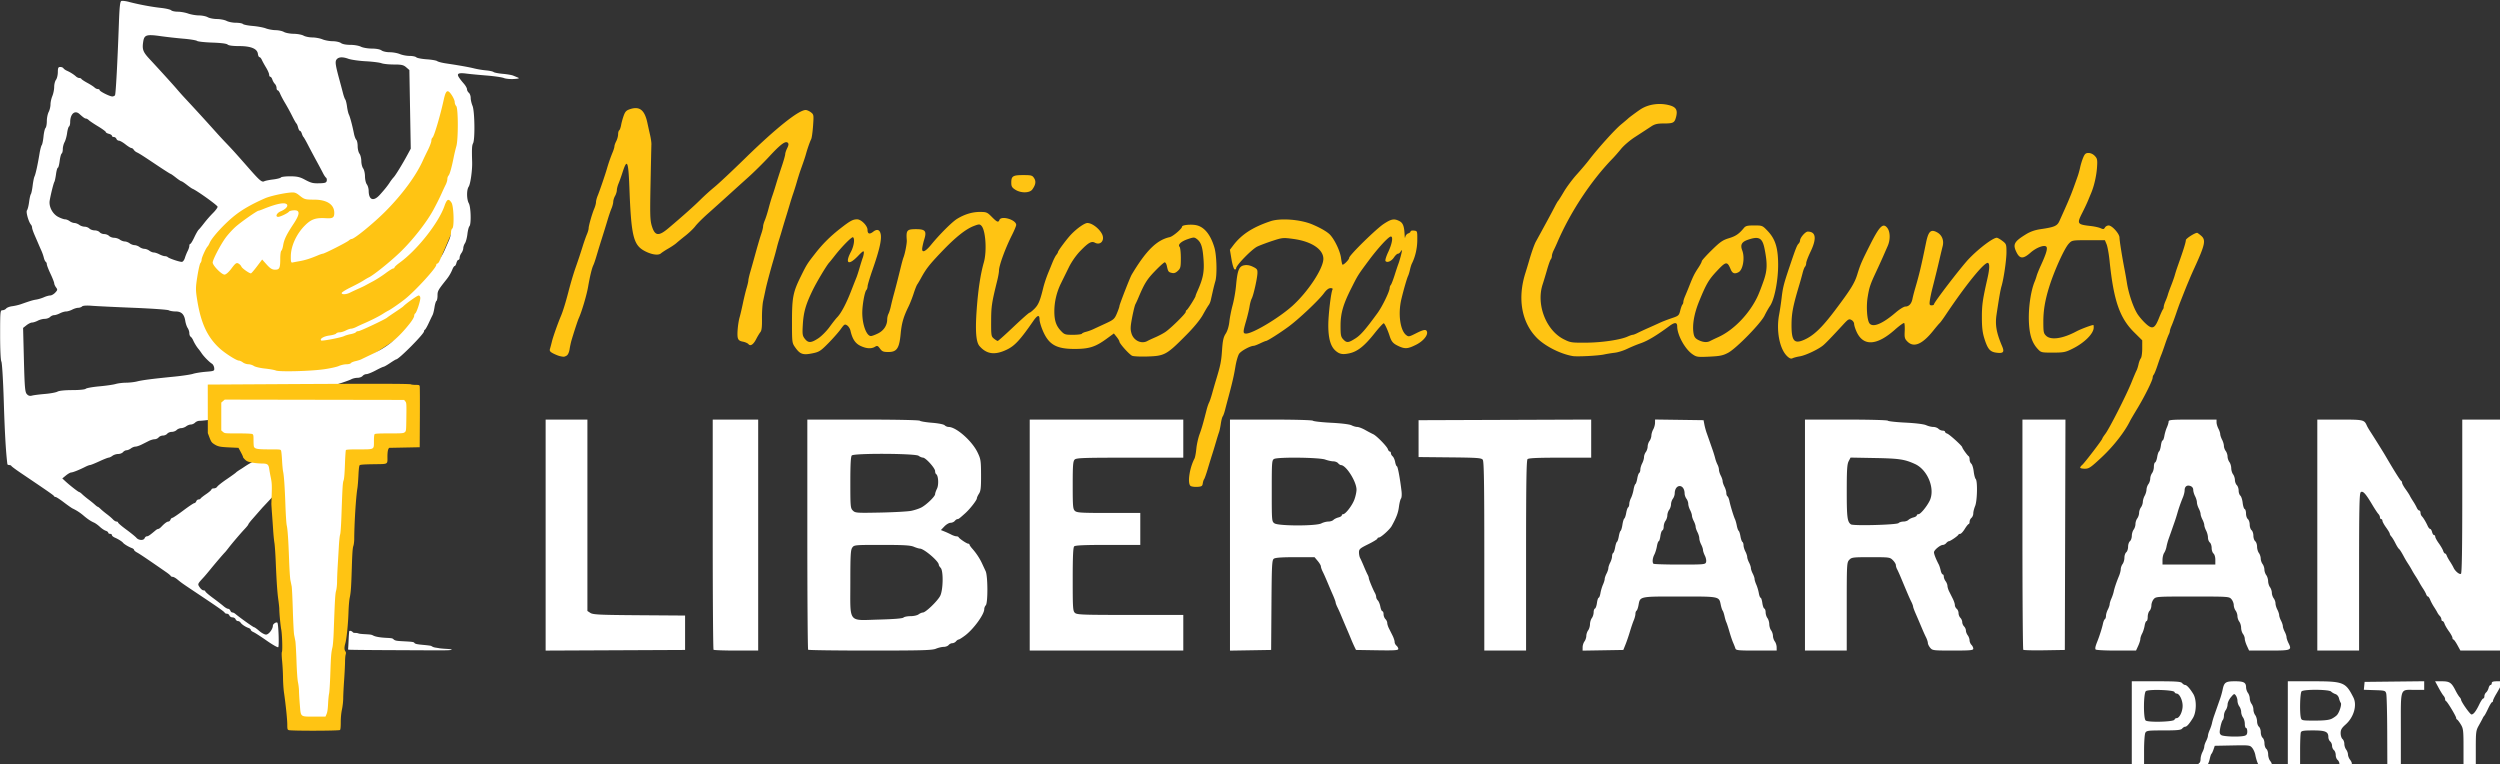
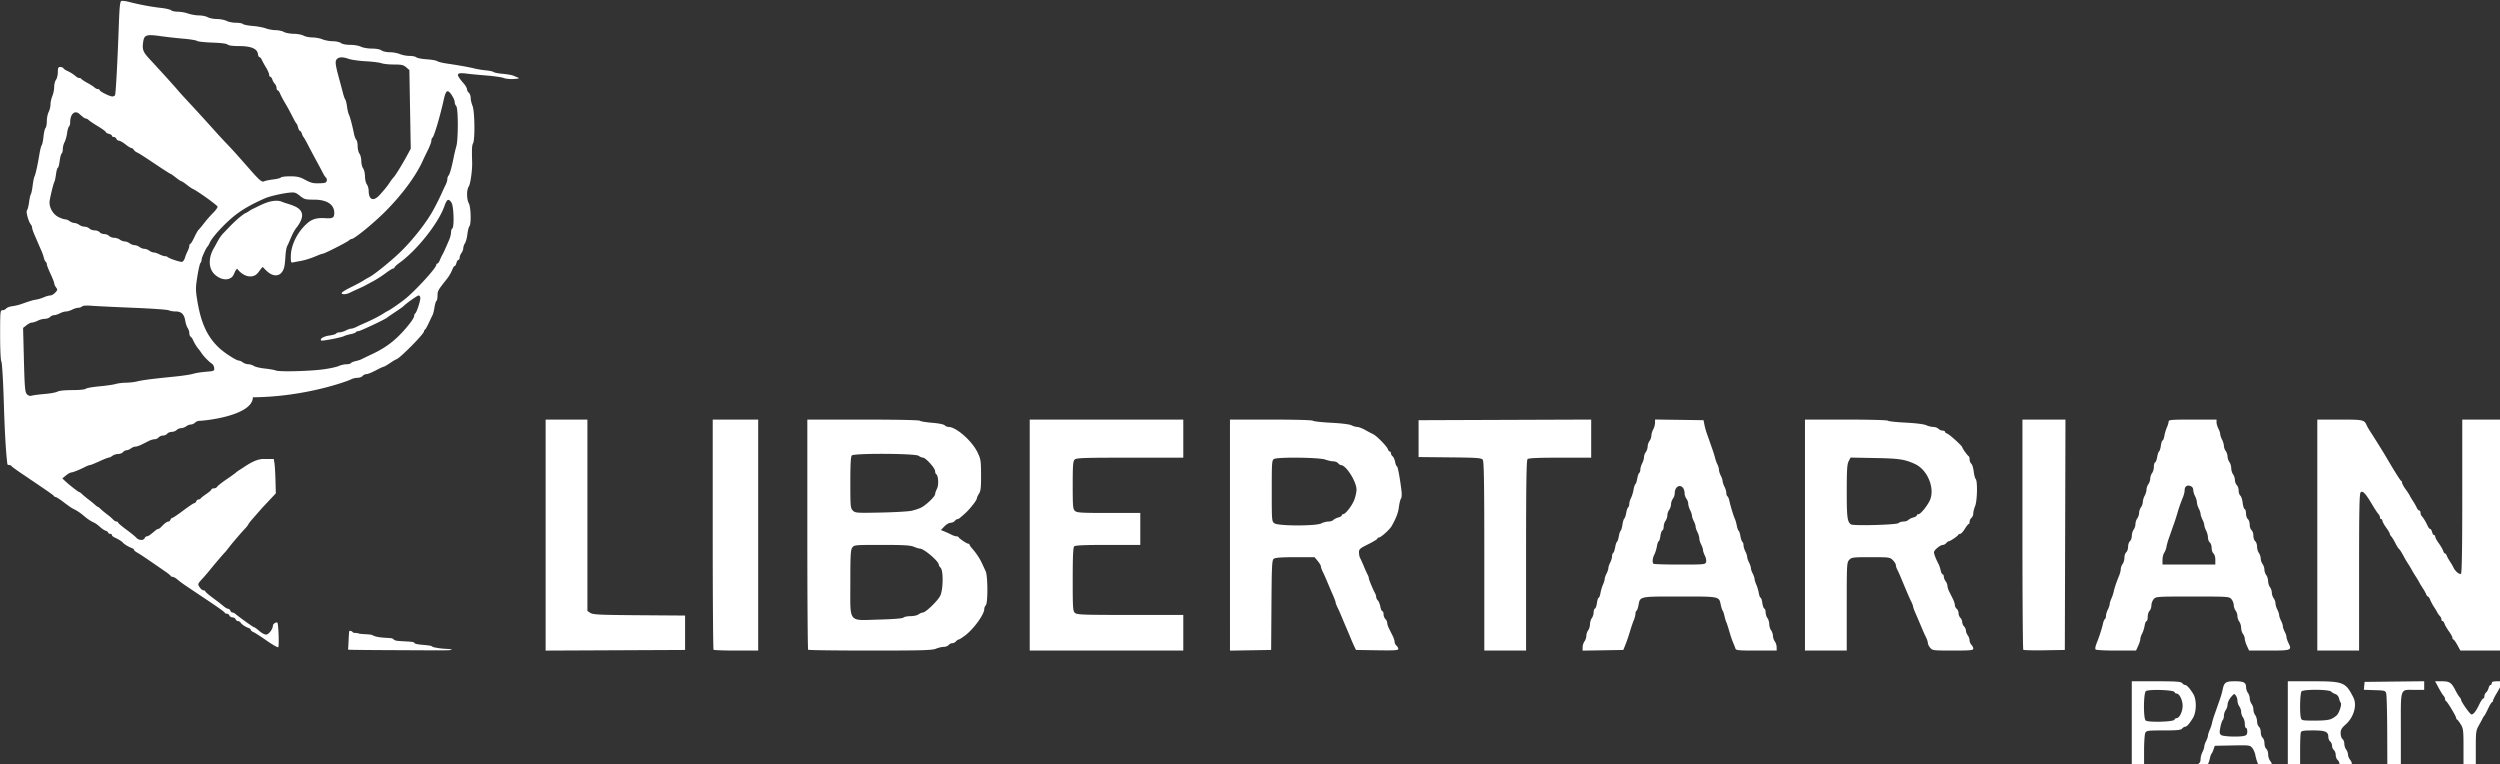
<svg xmlns="http://www.w3.org/2000/svg" width="688.236" height="210.324" viewBox="0 0 182.096 55.648">
  <rect x="0" y="0" width="182.096" height="55.648" fill="#333333" stroke="none" />
-   <path d="m30.87 53.431-2.1-.223-1.608-.67-2.635.491-2.547 1.43-2.055 2.993-.715 2.949 1.475 4.244 2.367 1.608 2.56.363 5.437-.273 4.155-2.726s1.787-2.501 1.832-2.68c.044-.179.893-2.993.893-2.993l1.206-2.815-.044-2.725.76-3.485-.653-3.191-1.09-1.008-1.866 4.858c.342 2.606-2.534 4.131-4.12 5.596z" style="fill:#ffc413;fill-opacity:1;stroke:none;stroke-width:.265px;stroke-linecap:butt;stroke-linejoin:miter;stroke-opacity:1" transform="translate(-5.763 -39.286)" />
  <path d="M55.898 148.518c-.373-.044-.668-.047-.794.002-.355.135-.511 1.574-.678 6.2-.394 10.924-.851 19.35-1.067 19.698-.116.189-.452.342-.746.342-.706 0-3.478-1.393-3.478-1.748 0-.153-.217-.278-.483-.278-.265 0-.682-.198-.927-.441-.246-.243-1.131-.812-1.967-1.266-.836-.454-1.57-.938-1.631-1.078-.062-.139-.319-.254-.568-.254-.25 0-.661-.19-.914-.422-.614-.562-1.619-1.196-2.51-1.583-.4-.174-.828-.48-.95-.676-.121-.197-.516-.358-.876-.358-.545 0-.658.244-.666 1.436-.006.79-.234 1.73-.506 2.09-.273.36-.496 1.24-.496 1.953 0 .713-.228 1.843-.506 2.51-.279.666-.508 1.708-.508 2.314 0 .606-.226 1.536-.504 2.068-.277.532-.505 1.66-.506 2.504 0 .845-.163 1.698-.36 1.895-.196.196-.445 1.251-.552 2.346-.107 1.094-.325 2.156-.484 2.359-.16.203-.438 1.268-.617 2.365-.498 3.04-1.07 5.648-1.372 6.244-.149.295-.378 1.436-.511 2.533-.133 1.098-.354 2.149-.492 2.334-.139.186-.36 1.171-.489 2.188-.13 1.017-.39 2.037-.582 2.268-.341.411.446 3.202 1.121 3.97.155.177.283.528.283.78 0 .251.312 1.17.694 2.043.381.872.854 1.965 1.049 2.43.195.464.562 1.3.814 1.857.253.557.556 1.432.676 1.945.12.512.354 1.015.52 1.117.165.102.3.403.3.67s.455 1.452 1.012 2.63c.557 1.18 1.017 2.357 1.023 2.618.006.26.234.769.506 1.129.445.588.421.734-.238 1.436-.403.429-1.025.78-1.383.78-.357 0-1.13.216-1.715.48-.585.262-1.519.549-2.076.636-.947.148-1.496.311-4.306 1.293-.604.21-1.66.454-2.35.541-.69.087-1.431.371-1.647.63-.215.26-.676.474-1.025.474-.6 0-.635.37-.635 6.757 0 3.972.142 7.001.344 7.346.192.328.486 5.206.666 11.055.26 8.461.567 13.803.984 17.138.018.14.249.252.512.252s.528.116.59.256c.062.14 1.253 1.025 2.646 1.965 7.481 5.047 8.958 6.075 9.061 6.307.062.14.263.254.447.254.185 0 1.198.657 2.252 1.46 1.054.804 2.145 1.57 2.424 1.702a13.446 13.446 0 0 1 2.984 1.937c1.117.956 1.995 1.543 2.924 1.955.372.165 1.09.684 1.594 1.155.505.47 1.226.954 1.603 1.074.378.12.688.36.688.533 0 .173.227.314.506.314.278 0 .506.156.506.346 0 .19.342.493.76.674.985.426 2.055 1.1 2.318 1.459.25.342 1.593 1.144 2.41 1.44.325.117.592.338.592.492 0 .154.373.478.83.72.704.374 3.022 1.938 8.119 5.479.557.387 1.063.818 1.125.957.062.14.304.254.54.254.234 0 .791.3 1.237.668 1.274 1.05 1.249 1.033 5.877 4.123 5.594 3.733 7.066 4.771 7.205 5.086.062.14.333.254.602.254.269 0 .577.227.684.505.106.28.486.506.843.506.358 0 .737.23.844.508.107.279.399.506.648.506.25 0 .575.19.723.422.316.494 1.372 1.202 2.213 1.484.325.11.59.337.59.506 0 .169.344.454.762.635.418.181 2.044 1.232 3.615 2.334 1.57 1.102 2.996 1.914 3.17 1.807.289-.18.075-6.435-.23-6.74-.284-.284-1.237.335-1.237.802 0 .969-1.144 2.465-1.885 2.465-.399 0-1.24-.454-1.869-1.008s-1.265-1.01-1.412-1.014c-.23-.005-3.969-2.671-5.205-3.713-.224-.188-.57-.343-.77-.343-.2 0-.45-.23-.556-.508-.107-.279-.383-.506-.614-.506-.23 0-.784-.318-1.23-.707-.446-.389-1.761-1.406-2.922-2.26-1.16-.854-2.111-1.676-2.111-1.826 0-.15-.224-.273-.498-.273-.275 0-.752-.383-1.059-.852-.602-.92-.635-.843 1.219-2.86.278-.302 1.114-1.297 1.857-2.21 1.33-1.633 3.543-4.216 3.897-4.547.099-.093.52-.611.935-1.152 1.028-1.339 3.408-4.128 4.54-5.32.51-.54.929-1.07.929-1.18 0-.11.494-.762 1.098-1.448.603-.686 1.854-2.114 2.781-3.172l3.684-3.923-.098-3.623c-.054-1.994-.184-4.12-.287-4.723l-.188-1.098h-2.877c-2.367 0-5.094 2.132-6.1 2.742-.671.409-1.297.843-1.39.965-.093.123-1.233.945-2.533 1.828-1.3.884-2.486 1.819-2.635 2.077-.148.257-.565.468-.928.468-.362 0-.658.13-.658.291 0 .16-.646.73-1.435 1.266-.79.536-1.487 1.09-1.55 1.228-.061.14-.31.254-.554.254-.243 0-.53.228-.637.506-.107.279-.347.506-.533.506-.186 0-1.55.913-3.031 2.027-1.482 1.115-2.838 2.026-3.014 2.026-.175 0-.406.229-.513.508-.107.278-.358.506-.557.506-.391 0-1.067.496-1.953 1.435-.307.325-.682.59-.834.59-.152 0-.461.154-.686.344-1.617 1.364-2.08 1.683-2.449 1.683-.23 0-.506.228-.613.506-.266.693-1.64.639-2.264-.09-.28-.328-1.53-1.344-2.777-2.26-1.247-.915-2.266-1.787-2.266-1.937 0-.15-.194-.271-.431-.271-.238 0-.676-.267-.973-.592-.298-.325-1.048-.971-1.668-1.436-.62-.464-1.397-1.108-1.729-1.433-.33-.325-.678-.592-.771-.592-.093 0-.453-.267-.8-.592-.349-.325-1.142-.97-1.763-1.434-.62-.464-1.4-1.11-1.732-1.435-.331-.325-.694-.592-.807-.592-.235 0-2.575-1.822-3.818-2.973l-.84-.777.996-.814c.548-.448 1.203-.82 1.453-.827.475-.012 2.234-.717 3.877-1.552.526-.268 1.108-.487 1.295-.487.187 0 1.326-.454 2.53-1.011 1.203-.558 2.368-1.02 2.587-1.026.22-.006.695-.233 1.055-.506.36-.272 1.064-.496 1.563-.496.499 0 1.097-.227 1.328-.506.231-.278.666-.511.968-.517.303-.006.845-.233 1.206-.506.36-.273.919-.496 1.24-.496.32 0 1.088-.256 1.707-.566l2.021-1.012c.493-.247 1.196-.45 1.563-.45.366 0 .856-.227 1.088-.505.23-.279.762-.506 1.181-.506.42 0 .95-.23 1.182-.508.231-.279.793-.506 1.248-.506.455 0 1.055-.227 1.334-.506.279-.278.838-.511 1.242-.517.405-.006 1.03-.235 1.39-.508.361-.273.943-.494 1.292-.494.35 0 .862-.23 1.14-.508.28-.279.81-.506 1.182-.506 1.413 0 14.618-1.365 14.716-6.468l4.57 1.824-4.57-1.824c14.79-.128 26.448-4.612 27.005-4.93.405-.232 1.186-.422 1.732-.422.547 0 1.183-.227 1.414-.506.232-.279.709-.508 1.06-.508.353 0 1.496-.454 2.54-1.012 1.044-.557 2.021-1.013 2.172-1.013.15 0 .948-.457 1.773-1.014.826-.557 1.583-1.012 1.684-1.012.724 0 7.656-6.974 7.656-7.703 0-.19.115-.397.254-.459.14-.062.604-.872 1.033-1.8.43-.93.912-1.933 1.07-2.231.16-.298.394-1.248.524-2.113.13-.866.37-1.658.535-1.76.164-.102.299-.762.299-1.469 0-1.271.131-1.507 2.533-4.527a10.704 10.704 0 0 0 1.557-2.676c.201-.51.487-.928.635-.928.147 0 .361-.379.478-.843.117-.465.36-.844.543-.844.182 0 .332-.275.332-.611 0-.336.223-.908.496-1.268s.5-.963.506-1.34c.006-.376.216-.983.467-1.35.25-.366.552-1.49.668-2.498.115-1.007.366-1.987.556-2.177.528-.528.406-5.3-.16-6.291-.615-1.077-.645-3.702-.05-4.569.485-.708 1.024-4.496.958-6.744-.108-3.694-.063-4.607.26-5.21.562-1.05.445-8.838-.154-10.272-.279-.667-.508-1.655-.508-2.196 0-.54-.227-1.17-.506-1.402-.278-.231-.508-.673-.508-.98 0-.308-.417-1.027-.927-1.6-.511-.573-1.123-1.37-1.36-1.771-.564-.958.012-1.197 2.2-.913.884.115 3.335.349 5.447.518 2.111.17 4.253.478 4.76.688.506.21 1.742.332 2.746.271 1.343-.082 1.647-.185 1.15-.389l-1.352-.556c-.371-.155-1.647-.37-2.835-.477-1.189-.107-2.327-.331-2.532-.498-.204-.167-1.134-.367-2.062-.447a24.777 24.777 0 0 1-3.207-.526c-1.503-.375-4.073-.833-7.858-1.4-1.071-.16-2.136-.44-2.365-.621-.229-.182-1.529-.407-2.889-.5-1.36-.093-2.644-.34-2.853-.549-.21-.21-1.04-.38-1.844-.38s-2.007-.23-2.674-.509c-.666-.278-1.926-.505-2.797-.505-.87 0-1.875-.224-2.236-.496-.401-.304-1.443-.5-2.683-.508-1.116-.007-2.46-.24-2.993-.518-.532-.277-1.833-.506-2.89-.506-1.168 0-2.18-.193-2.578-.494-.361-.273-1.384-.502-2.272-.508-.888-.006-2.16-.239-2.826-.517-.667-.279-1.916-.51-2.775-.518-.86-.007-1.944-.229-2.409-.494-.464-.265-1.68-.495-2.7-.508-1.022-.013-2.238-.24-2.702-.506-.464-.265-1.488-.487-2.273-.494-.786-.007-2.001-.227-2.702-.49-.7-.263-2.326-.563-3.613-.668-1.287-.105-2.494-.346-2.683-.535-.19-.19-1.058-.346-1.928-.346-.87 0-2.019-.226-2.551-.504-.532-.277-1.726-.511-2.654-.52-.929-.007-2.07-.23-2.534-.495-.464-.266-1.547-.488-2.406-.495-.859-.007-2.208-.24-2.998-.52-.79-.278-2.068-.505-2.844-.505-.775 0-1.587-.175-1.802-.39-.216-.216-1.5-.512-2.854-.659-2.554-.276-6.03-.93-8.787-1.65a9.592 9.592 0 0 0-1.264-.242zm7.678 9.408c.621.031 1.406.126 2.403.267 1.601.227 4.399.538 6.216.692 1.818.154 3.49.428 3.715.611.226.183 2.114.39 4.197.46 2.4.078 3.941.278 4.206.542.262.262 1.429.416 3.14.416 3.27 0 5.013.723 5.184 2.149.058.49.253.89.431.89s.473.344.657.762c.183.418.704 1.366 1.158 2.11.454.742.834 1.616.842 1.94.008.326.155.592.328.592.173 0 .42.335.55.745.13.409.446.95.7 1.205.254.254.46.755.46 1.113s.138.652.305.652c.168 0 .473.417.678.928.205.51.829 1.689 1.387 2.617a60.57 60.57 0 0 1 1.935 3.547c.507 1.022 1.026 1.935 1.153 2.03.127.094.335.588.463 1.097.127.509.358.926.511.926.153 0 .386.342.516.76.13.417.329.834.443.927.115.093.679 1.081 1.252 2.196.574 1.114 1.624 3.09 2.334 4.39.71 1.3 1.52 2.82 1.801 3.377.28.557.65 1.108.822 1.223.172.115.26.494.194.844-.098.511-.45.645-1.807.687-2.026.063-2.41-.032-4.398-1.09-1.205-.64-2.057-.82-3.872-.82-1.279 0-2.412.142-2.52.314-.106.173-1.065.42-2.13.55-1.065.128-2.165.352-2.445.497-.649.336-1.254-.173-4.219-3.55-3.516-4.006-4.573-5.176-6.248-6.92-.836-.87-2.115-2.254-2.842-3.075a627.75 627.75 0 0 0-8.258-9.04 73.657 73.657 0 0 1-2.32-2.585c-.855-1.025-4.653-5.214-7.611-8.394-1.844-1.982-2.097-2.662-1.78-4.778.215-1.434.605-1.9 2.47-1.804zm51.826 6.101c.555-.05 1.253.075 2.077.373.765.277 2.918.586 4.783.686 1.865.1 3.813.343 4.328.539.515.196 2.057.355 3.428.355 2.099 0 2.631.12 3.37.76l.878.76.191 10.807.191 10.806-.912 1.688c-1.406 2.6-3.303 5.69-3.814 6.21-.253.259-.715.868-1.027 1.352-.626.971-1.478 2.031-2.764 3.446-1.734 1.905-3.025 1.436-3.049-1.108-.006-.616-.235-1.415-.508-1.775-.272-.36-.5-1.349-.506-2.196-.006-.846-.233-1.834-.506-2.195-.272-.36-.501-1.271-.507-2.025-.006-.754-.233-1.665-.506-2.026-.273-.36-.496-1.281-.496-2.045 0-.763-.171-1.557-.38-1.765-.207-.208-.491-.959-.632-1.67-.444-2.243-1.084-4.649-1.4-5.27-.168-.329-.398-1.317-.512-2.195-.115-.878-.332-1.754-.483-1.947-.15-.193-.426-.954-.613-1.69a243.19 243.19 0 0 0-.894-3.363c-1.151-4.205-1.32-5.249-.948-5.844.248-.394.657-.618 1.211-.668zm29.455 9.309c.274.041.595.374 1.004.977.479.704.87 1.594.87 1.978 0 .384.191.889.423 1.121.553.553.575 9.142.03 11.026-.216.742-.545 2.11-.73 3.039-.576 2.87-1.098 4.713-1.43 5.048-.176.177-.319.61-.319.961 0 .352-.205 1.044-.455 1.537-.25.493-.726 1.504-1.057 2.247-.569 1.28-1.341 2.833-2.295 4.607-1.882 3.503-5.848 8.54-9.33 11.853-2.812 2.676-7.187 6.176-8.476 6.78-.279.13-.963.53-1.52.888-.557.359-2.114 1.19-3.46 1.848-1.347.658-2.45 1.352-2.45 1.541 0 .487 1.254.427 2.313-.111.493-.25 1.505-.724 2.248-1.051.743-.327 1.577-.722 1.855-.877.279-.155 1.267-.687 2.195-1.182.93-.494 2.48-1.49 3.448-2.212.967-.723 1.917-1.315 2.111-1.315.194 0 .352-.127.352-.281 0-.154.646-.748 1.435-1.32 4.801-3.48 10.653-10.881 12.285-15.538.69-1.965 1.132-2.18 1.944-.941.623.951.794 6.742.209 7.104-.186.114-.338.594-.338 1.066 0 .472-.24 1.414-.531 2.092-1.187 2.751-1.584 3.62-1.875 4.103-.168.279-.471.925-.672 1.436-.202.51-.503.928-.67.928-.168 0-.305.167-.305.373 0 .83-5.614 6.979-8.525 9.337-1.254 1.016-4.02 2.94-4.645 3.23-.278.13-.962.532-1.52.892-1.063.686-3.241 1.787-5.234 2.646-.65.28-1.587.714-2.08.965-.493.25-1.121.455-1.396.455-.275 0-.935.226-1.467.504-.532.277-1.3.507-1.707.508-.407 0-.832.15-.944.33-.111.18-.953.427-1.87.549-1.548.205-2.712.906-2.258 1.359.226.226 5.55-.8 6.36-1.227.303-.158 1.103-.393 1.778-.52.675-.126 1.31-.364 1.412-.528.102-.165.429-.3.727-.3.48 0 7.434-3.285 7.861-3.714.093-.093 1.081-.775 2.196-1.516 1.114-.74 2.1-1.427 2.193-1.527.721-.776 3.896-3.035 4.266-3.035.254 0 .462.312.462.695 0 .917-1.011 3.992-1.39 4.227-.164.1-.297.417-.297.705 0 .287-.493 1.152-1.094 1.922-3.198 4.097-6.094 6.491-10.22 8.449-1.486.705-2.935 1.4-3.22 1.547-.284.146-1.003.373-1.599.504-.595.13-1.17.379-1.275.55-.106.172-.654.31-1.219.31-.565 0-1.507.216-2.092.477-.585.262-2.432.666-4.103.9-3.728.524-12.239.74-13.194.337-.384-.163-1.752-.407-3.039-.543-1.287-.136-2.64-.453-3.006-.707-.366-.254-1.052-.467-1.521-.473-.47-.006-1.147-.235-1.508-.508-.36-.272-.853-.494-1.094-.494-.654 0-3.813-2.01-5.29-3.367-3.363-3.086-5.13-6.882-6.155-13.223-.456-2.821-.453-3.473.031-6.527.296-1.866.68-3.538.856-3.715.175-.176.318-.59.318-.918 0-.56 1.25-3.284 1.678-3.656.106-.093.36-.55.564-1.014.667-1.523 4.118-5.274 6.834-7.427 2.138-1.695 4.631-3.12 8.317-4.752 1.266-.562 4.548-1.326 6.697-1.559 1.455-.158 1.773-.063 2.935.871 1.202.965 1.505 1.047 3.868 1.047 3.53 0 5.556 1.314 5.572 3.611.009 1.334-.407 1.607-2.275 1.492-2.793-.171-4.037.25-5.747 1.944-2.327 2.306-3.866 5.609-3.921 8.42-.031 1.55.06 1.903.468 1.81.279-.063 1.192-.239 2.028-.388 1.512-.271 2.92-.72 4.947-1.578.585-.249 1.19-.452 1.344-.452.434 0 6.654-3.156 7.156-3.63.245-.233.596-.422.78-.422.737 0 6.066-4.352 9.26-7.563 4.666-4.689 8.48-9.875 10.333-14.05.206-.465.81-1.721 1.344-2.792.533-1.07.968-2.238.968-2.595 0-.358.135-.735.3-.836.432-.268 2.094-5.855 3.097-10.412.368-1.674.69-2.419 1.146-2.35zM42.64 179.123c.298.02.617.162.937.45 1.106.991 1.498 1.267 1.807 1.267.18 0 .528.195.773.435.246.24 1.396 1.012 2.557 1.713 1.16.702 2.111 1.4 2.111 1.553 0 .152.38.372.844.488.464.117.844.363.844.545 0 .182.233.33.517.33.285 0 .606.23.713.508.107.279.421.506.7.506.278 0 1.081.456 1.785 1.014.703.557 1.44 1.011 1.636 1.011.196 0 .479.201.627.448.149.246.499.557.778.69.8.38 1.61.896 5.513 3.507 2.012 1.346 3.739 2.447 3.836 2.447.098 0 .752.457 1.455 1.014.704.557 1.388 1.014 1.52 1.014.132 0 .796.432 1.472.962.677.53 1.383 1.025 1.569 1.098 1.182.467 6.922 4.578 6.922 4.957 0 .255-.57 1.029-1.268 1.719a32.798 32.798 0 0 0-2.422 2.76c-.635.827-1.322 1.656-1.527 1.841-.205.186-.746 1.137-1.203 2.112-.457.975-.948 1.773-1.09 1.773-.142 0-.258.243-.258.54 0 .296-.209.94-.465 1.433-.256.493-.6 1.35-.765 1.906-.166.555-.528 1.034-.803 1.06-.58.058-3.54-.936-3.908-1.31-.138-.14-.49-.253-.783-.254-.295 0-.97-.23-1.502-.508-.532-.277-1.227-.504-1.541-.504-.315 0-.866-.223-1.227-.496-.36-.272-.97-.5-1.352-.506-.382-.006-.989-.233-1.35-.505-.36-.273-.968-.502-1.35-.508-.383-.006-.992-.233-1.352-.506-.36-.273-.968-.502-1.35-.508-.382-.006-.991-.233-1.351-.506-.361-.272-1.064-.5-1.561-.506-.498-.006-1.132-.239-1.41-.517-.279-.279-.88-.506-1.334-.506-.455 0-1.017-.23-1.248-.508-.231-.278-.846-.506-1.367-.506-.522 0-1.177-.229-1.455-.508-.28-.278-.867-.505-1.31-.505-.441 0-1.1-.224-1.46-.496-.36-.273-.959-.506-1.33-.518-.372-.012-.972-.243-1.332-.516-.36-.272-.926-.496-1.256-.496-.33 0-1.183-.304-1.896-.676-1.557-.811-2.608-2.846-2.323-4.498.308-1.783 1.054-4.767 1.282-5.127.117-.185.321-1.134.453-2.109.131-.975.359-1.773.505-1.773.147 0 .371-.833.499-1.852.127-1.019.374-1.94.546-2.047.173-.107.313-.656.313-1.22 0-.565.22-1.43.488-1.922.268-.493.581-1.615.696-2.493.114-.877.35-1.684.525-1.793.175-.108.318-.633.318-1.167 0-1.722.712-2.789 1.608-2.731zm55.054 24.303a2.94 2.94 0 0 0-.209.01c-2.326.1-4.36 1.359-6.42 2.306-.69.351-1.25.896-1.988 1.141-2.187 1.463-3.986 3.427-5.795 5.32-1.302 1.276-1.976 2.986-2.904 4.52-1.123 2.042-1.522 4.885.166 6.744 1.147 1.206 3.14 2.128 4.695 1.137.925-.583.882-1.821 1.703-2.5 1.054 1.46 3.08 2.714 4.872 1.834.963-.52 1.355-1.607 2.14-2.32 1.045 1.09 2.28 2.516 3.955 2.283 1.494-.3 2.017-1.924 2.125-3.26.214-1.53.117-3.131.584-4.611.936-1.817 1.473-3.852 2.807-5.444 4.07-5.523-2.084-5.882-4.309-6.935a4.254 4.254 0 0 0-1.422-.225zm-52.51 28.828c.46-.031 1.073-.018 1.805.04 1.274.103 6.419.352 11.434.554 5.015.201 9.382.51 9.705.687.322.177 1.172.322 1.889.322 1.588 0 2.37.76 2.654 2.577.113.72.411 1.608.662 1.974.25.367.455 1.004.455 1.416 0 .412.162.849.36.97.197.123.5.548.673.948.352.81.988 1.846 1.5 2.445.186.218.565.736.844 1.153.61.912 2.083 2.406 2.83 2.87.298.187.581.718.629 1.183.084.812 0 .852-2.275 1.037-1.3.105-2.897.36-3.547.568-.65.207-2.929.55-5.065.762-6.114.606-8.844.957-10.3 1.326-.743.188-2.112.347-3.041.351-.93.004-2.223.166-2.872.358-.648.192-2.68.484-4.513.648-1.834.165-3.497.464-3.697.664-.212.212-1.763.364-3.696.364-2.019 0-3.623.165-4.07.418-.406.229-1.954.517-3.44.64-1.485.124-3.085.328-3.554.453-.615.164-1.016.05-1.432-.41-.5-.552-.607-1.815-.803-9.416l-.224-8.777.941-.74c.518-.408 1.208-.74 1.533-.74.326 0 1.027-.229 1.559-.506.532-.278 1.396-.505 1.92-.506.524-.001 1.182-.231 1.46-.51.28-.279.783-.506 1.12-.506.337 0 1.048-.226 1.58-.504.532-.277 1.29-.507 1.688-.508.396 0 1.157-.228 1.689-.505.532-.278 1.277-.505 1.658-.506.38-.001.858-.169 1.06-.371.117-.117.423-.192.882-.223zm72.739 89.389c-.07.007-.128.03-.162.074-.05.063-.132 1.109-.188 2.392-.054 1.254-.118 2.36-.144 2.457-.032.122.002.203.107.254.086.042 4.322.094 9.483.117l13.693.065c4.277.02 5.369-.033 5.154-.248-.044-.045-.723-.117-1.508-.162-.784-.045-1.615-.12-1.847-.166-.232-.046-.68-.12-.992-.164-.314-.045-.687-.148-.832-.23a43.595 43.595 0 0 0-.446-.249c-.098-.054-1.02-.175-2.049-.27-1.927-.176-2.359-.276-2.587-.603-.154-.219-.579-.275-3.243-.416-1.704-.09-2.063-.168-2.472-.547-.299-.275-.458-.305-2.069-.386-1.62-.082-2.88-.307-3.48-.622-.502-.262-.666-.29-2.387-.384-.936-.052-1.496-.12-1.707-.211-.173-.075-.546-.135-.832-.135-.463 0-.542-.025-.748-.246-.199-.213-.532-.343-.744-.32zM171.721 295.323v-31.747h11.482v52.604l.826.541c.714.468 2.536.553 13.424.63l12.597.088v9.456l-19.164.087-19.165.087zM217.874 326.839c-.124-.124-.225-14.409-.225-31.744v-31.519H230.144v63.488h-6.023c-3.312 0-6.123-.101-6.247-.225zM243.877 326.839c-.124-.124-.225-14.409-.225-31.744v-31.519h15.297c9.037 0 15.43.13 15.62.316.176.173 1.684.425 3.352.559 1.786.143 3.218.43 3.485.697.25.25.735.454 1.078.454 2.073 0 6.407 3.808 7.944 6.979.889 1.834.956 2.265.973 6.22.015 3.475-.088 4.411-.564 5.138-.32.489-.583 1.062-.583 1.274 0 .508-1.896 2.944-3.193 4.102-1.688 1.508-1.83 1.615-2.154 1.615-.171 0-.5.228-.731.506-.231.279-.753.507-1.16.507-.407 0-1.17.45-1.696.998l-.957.998.978.39c.538.216 1.38.602 1.874.86.493.258 1.126.469 1.407.469.28 0 .561.114.623.253.171.384 2.232 1.773 2.632 1.773.193 0 .351.115.351.257 0 .14.342.64.76 1.11 1.067 1.197 2.031 2.654 2.673 4.036.302.65.754 1.623 1.006 2.162.612 1.31.64 8.766.036 9.37-.232.233-.422.71-.422 1.063 0 1.433-2.883 5.417-5.2 7.187-.833.635-1.656 1.156-1.83 1.156-.175 0-.506.228-.737.506-.232.279-.688.507-1.014.507-.326 0-.781.228-1.013.506-.23.279-.839.507-1.35.507-.512 0-1.477.228-2.143.506-1.023.428-3.848.507-18.052.507-9.262 0-16.941-.101-17.065-.225zm26.203-8.846c.212-.211 1.086-.385 1.942-.385.856 0 1.85-.223 2.211-.496.361-.272.895-.5 1.187-.506.75-.015 3.952-3.087 4.729-4.537.844-1.576.944-6.951.143-7.752-.278-.278-.506-.657-.506-.842 0-.96-4.085-4.44-5.21-4.44-.247 0-.994-.228-1.661-.507-.956-.4-2.82-.506-8.802-.506-7.46 0-7.6.012-8.116.75-.443.633-.526 2.133-.526 9.56 0 11.433-.763 10.44 7.843 10.214 4.115-.108 6.518-.304 6.766-.553zm2.107-29.334c.93-.186 2.193-.603 2.81-.927 1.405-.74 3.776-3.037 3.776-3.66 0-.257.232-.933.515-1.501.53-1.061.387-3.618-.222-3.995-.161-.1-.293-.48-.293-.844 0-.818-2.585-3.683-3.336-3.698-.301-.006-.843-.234-1.204-.507-.87-.658-17.706-.74-18.357-.09-.289.29-.405 2.416-.405 7.43 0 6.618.04 7.063.689 7.712.657.657 1 .683 7.514.553 3.754-.074 7.585-.287 8.513-.473zM304.776 295.32v-31.744h42.212V274.045h-14.666c-12.882 0-14.73.064-15.196.53-.446.446-.53 1.573-.53 7.04 0 5.876.06 6.563.617 7.067.54.49 1.694.56 9.286.56h8.67v8.78h-8.882c-6.457 0-8.992.11-9.287.405-.294.294-.405 2.78-.405 9.065 0 7.962.05 8.706.618 9.22.554.502 2.104.559 15.196.559h14.58v9.793h-42.213zM359.82 295.328v-31.752h11.246c6.55 0 11.38.132 11.567.317.176.174 2.438.426 5.026.559 2.813.144 5.054.424 5.572.694.477.249 1.185.453 1.573.454.389.001 1.377.38 2.195.84.819.462 1.8.979 2.182 1.15.926.413 3.8 3.35 4.05 4.139.11.345.34.627.514.627.173 0 .315.21.315.465 0 .256.212.642.471.857.26.215.57.917.69 1.56.121.644.335 1.17.476 1.17.242 0 .864 3.33 1.278 6.849.105.887.04 1.8-.143 2.026-.183.227-.439 1.248-.568 2.27-.21 1.66-.702 2.96-2 5.293-.534.957-2.954 3.131-3.497 3.142-.232.004-.422.141-.422.305 0 .163-1.14.86-2.533 1.549-2.29 1.131-2.532 1.346-2.532 2.24 0 .543.146 1.252.325 1.574.18.323.64 1.347 1.025 2.275.385.929.846 1.953 1.025 2.275.18.323.326.749.326.947 0 .368 1.11 3.056 1.7 4.119.18.322.326.805.326 1.073 0 .268.205.692.455.942s.561 1.02.69 1.713c.13.691.382 1.257.56 1.257.177 0 .322.37.322.82 0 .452.228 1.049.506 1.327.279.279.507.76.507 1.07 0 .31.201.966.448 1.46l1.013 2.02c.31.62.565 1.398.565 1.732 0 .334.228.796.506 1.027.28.231.507.633.507.894 0 .39-1.01.457-5.813.38l-5.813-.092-.412-.844a45.005 45.005 0 0 1-.964-2.195 112.49 112.49 0 0 0-.848-2.027 448.458 448.458 0 0 1-2.072-4.896 35.539 35.539 0 0 0-.825-1.8c-.262-.526-.476-1.105-.476-1.285 0-.181-.312-1.043-.694-1.915-.381-.872-.853-1.965-1.048-2.43-1.086-2.584-1.4-3.297-1.833-4.164-.262-.526-.477-1.16-.477-1.41 0-.248-.394-.92-.874-1.491l-.875-1.04h-5.308c-3.718 0-5.48.127-5.879.423-.513.38-.578 1.64-.655 12.748l-.086 12.326-5.657.093-5.656.092zm25.114-3.218c.532-.278 1.395-.505 1.918-.505.522 0 1.152-.202 1.4-.45.247-.247.865-.553 1.374-.681.51-.128.926-.382.926-.564 0-.182.165-.331.366-.331.65 0 2.455-2.331 3.08-3.975.333-.879.604-2.129.602-2.779-.007-2.207-2.845-6.697-4.26-6.742-.21-.007-.57-.24-.801-.519-.232-.278-.82-.508-1.308-.511-.488-.003-1.495-.224-2.238-.492-1.638-.59-12.994-.725-14.037-.167-.619.332-.653.79-.653 8.761 0 8.31.009 8.418.75 8.938 1.07.75 11.45.763 12.88.017zM429.725 301.125c0-20.222-.093-26.063-.422-26.506-.373-.503-1.42-.579-9.034-.656l-8.61-.087v-10.131l23.723-.087 23.723-.087v10.474h-8.544c-6.195 0-8.655.111-8.949.405-.308.308-.405 6.656-.405 26.51v26.104h-11.481zM456.752 326.143c.006-.515.234-1.231.507-1.592.272-.36.5-1.044.506-1.52.006-.475.234-1.159.507-1.52.272-.36.5-1.12.506-1.688.006-.568.234-1.328.507-1.688.272-.36.496-1.07.496-1.576 0-.507.161-.975.359-1.04.198-.066.446-.763.551-1.548.105-.786.317-1.428.47-1.428.152 0 .374-.57.491-1.267.118-.696.429-1.745.691-2.33.262-.585.477-1.29.477-1.566 0-.275.227-.936.504-1.468.278-.532.506-1.216.507-1.52 0-.304.229-.988.506-1.52.278-.532.506-1.3.507-1.707.001-.407.14-.825.31-.93.17-.105.411-.797.536-1.538.126-.741.353-1.425.507-1.52.153-.095.381-.778.506-1.52.126-.74.35-1.422.497-1.513.149-.092.372-.849.497-1.682.125-.834.357-1.597.516-1.695.16-.098.391-.785.517-1.526.125-.74.366-1.433.536-1.538.17-.104.309-.523.31-.93.001-.407.214-1.145.472-1.64.259-.497.575-1.521.703-2.279.128-.757.358-1.454.511-1.549.154-.094.382-.778.507-1.52.125-.74.366-1.432.536-1.537.17-.105.31-.524.31-.93.001-.408.23-1.176.507-1.708s.504-1.3.504-1.708c0-.408.223-1.036.496-1.397.273-.36.5-1.044.507-1.52.006-.475.234-1.159.506-1.52.273-.36.506-1.035.519-1.499.012-.464.24-1.224.505-1.688.266-.465.488-1.266.495-1.78l.012-.936 6.664.091 6.664.092.222 1.182c.123.65.412 1.714.645 2.364.232.65.606 1.714.832 2.364.226.65.598 1.714.826 2.364.229.65.53 1.641.67 2.203.141.561.432 1.349.647 1.75.214.402.39 1.027.39 1.389 0 .362.227 1.094.505 1.626.277.532.505 1.216.506 1.52.001.304.23.988.507 1.52s.505 1.3.506 1.707c.001.407.143.826.314.932.172.106.414.685.538 1.287.277 1.341 1.176 4.274 1.539 5.02.147.302.37 1.101.497 1.776s.352 1.303.5 1.395c.149.091.373.773.498 1.514.125.74.366 1.433.536 1.538.17.104.31.523.31.93.001.407.23 1.175.507 1.707s.505 1.216.506 1.52c.001.304.23.987.507 1.52.277.531.505 1.215.506 1.52.001.303.23.987.507 1.519.277.532.504 1.193.504 1.468 0 .276.215.98.477 1.566.263.585.573 1.634.691 2.33.118.697.339 1.267.492 1.267.153 0 .364.642.47 1.428.105.785.353 1.482.55 1.548.198.065.36.534.36 1.04s.223 1.215.496 1.576c.272.36.5 1.12.506 1.688.006.568.234 1.328.507 1.689.272.36.5 1.044.506 1.52.006.475.234 1.159.507 1.52.273.36.5 1.072.506 1.583l.011.929h-5.583c-5.019 0-5.602-.06-5.773-.591a22.317 22.317 0 0 0-.635-1.604c-.244-.557-.704-1.925-1.022-3.04-.319-1.114-.693-2.259-.832-2.543-.139-.285-.365-1.045-.503-1.689-.138-.644-.368-1.323-.51-1.508-.144-.186-.37-.87-.506-1.52-.507-2.44-.142-2.364-11.314-2.364-11.222 0-10.853-.08-11.323 2.452-.13.699-.37 1.354-.535 1.455-.165.102-.3.495-.3.874 0 .38-.204 1.168-.454 1.753s-.723 1.976-1.053 3.09c-.33 1.115-.874 2.71-1.21 3.546l-.61 1.52-5.597.093-5.597.092zm33.929-23.396c.118-.373-.023-1.156-.315-1.74-.291-.585-.53-1.306-.532-1.602-.001-.297-.23-.974-.507-1.506s-.505-1.292-.506-1.689c-.001-.397-.23-1.156-.507-1.688-.277-.533-.505-1.216-.506-1.52-.001-.304-.23-.988-.507-1.52s-.505-1.216-.506-1.52c-.001-.303-.23-.987-.507-1.52-.277-.531-.504-1.3-.504-1.708 0-.407-.224-1.036-.496-1.396-.273-.36-.5-1.008-.507-1.438-.037-2.735-2.685-2.735-2.723 0-.006.43-.234 1.077-.506 1.438-.273.36-.501 1.044-.507 1.52-.006.475-.234 1.159-.507 1.52-.272.36-.5 1.044-.506 1.519-.006.475-.234 1.159-.507 1.52-.272.36-.495 1.07-.495 1.575 0 .507-.162.975-.36 1.04-.198.067-.446.763-.551 1.548-.105.786-.31 1.428-.455 1.428-.145 0-.368.62-.496 1.379-.129.758-.445 1.784-.703 2.28-.502.96-.62 2.162-.25 2.533.124.123 3.381.225 7.238.225 6.725 0 7.022-.028 7.228-.678zM517.865 295.32v-31.744h11.293c6.303 0 11.376.134 11.48.303.104.167 2.278.406 4.833.532 2.82.14 5.063.418 5.709.71.585.265 1.47.481 1.966.481s1.13.228 1.408.507c.279.278.8.506 1.158.506.358 0 .651.142.651.315 0 .173.27.401.6.506.604.191 4.128 3.389 4.128 3.744 0 .28 1.478 2.34 1.773 2.47.14.063.253.462.253.888s.207.947.46 1.156c.253.21.553 1.167.666 2.127.114.96.363 1.9.554 2.09.543.544.425 6.02-.16 7.42-.279.668-.507 1.58-.507 2.027 0 .448-.228 1.003-.506 1.234-.279.231-.507.706-.507 1.055 0 .348-.114.638-.253.643-.14.005-.626.613-1.081 1.35-.455.738-1.013 1.342-1.238 1.342-.226 0-.461.114-.523.254-.162.362-2.222 1.772-2.59 1.772-.171 0-.5.228-.731.507-.231.279-.636.507-.9.507-.753 0-2.477 1.418-2.477 2.037 0 .5.554 1.906 1.33 3.377.15.285.38 1.006.511 1.604.131.597.379 1.086.55 1.086.17 0 .31.275.31.611 0 .336.224.906.496 1.267.273.36.5.936.507 1.278.006.343.212 1.027.458 1.52l1.014 2.021c.31.619.565 1.398.565 1.732 0 .334.228.796.506 1.027.279.231.507.77.507 1.2 0 .428.228 1.006.506 1.285.279.278.507.81.507 1.181 0 .372.228.904.507 1.182.278.279.506.793.506 1.142 0 .35.223.93.496 1.29.273.361.5.987.506 1.392.006.404.24.963.518 1.242s.506.745.506 1.037c0 .461-.734.53-5.602.53-5.397 0-5.626-.027-6.236-.759-.349-.418-.64-1.013-.645-1.323-.006-.31-.226-.994-.489-1.52-.433-.867-.747-1.58-1.833-4.164-.195-.465-.667-1.558-1.048-2.43-.382-.872-.694-1.734-.694-1.914 0-.181-.215-.76-.477-1.285-.51-1.023-.854-1.817-2.893-6.697-.389-.929-.853-1.953-1.032-2.275-.18-.323-.326-.824-.326-1.113 0-.29-.373-.9-.829-1.356-.809-.808-.956-.828-6.065-.828-4.952 0-5.274.04-5.925.739-.667.715-.689 1.128-.689 12.832v12.094h-11.482zm25.717-3.293c.232-.232.836-.422 1.343-.422s1.124-.202 1.37-.45c.248-.247.867-.553 1.376-.681.509-.128.925-.382.925-.564 0-.182.215-.331.478-.331.535 0 2.178-1.965 3.022-3.614 1.65-3.227-.452-8.572-4.007-10.185-2.86-1.298-4.343-1.519-11.044-1.64l-6.654-.122-.522 1.01c-.424.82-.522 2.384-.522 8.309 0 7.137.152 8.333 1.148 9.038.638.452 12.606.134 13.087-.348zM577.871 326.847c-.128-.129-.233-14.417-.233-31.752v-31.519h11.823l-.086 31.66-.086 31.659-5.592.092c-3.076.051-5.697-.012-5.826-.14zM597.75 326.757c-.185-.301-.062-.868.483-2.226.574-1.429 1.314-3.76 1.525-4.808.121-.602.36-1.18.532-1.287.172-.106.313-.525.314-.932.001-.407.23-1.175.507-1.707s.504-1.193.504-1.469.214-.98.476-1.565c.262-.586.55-1.444.641-1.909.184-.936.756-2.627 1.46-4.317.254-.61.467-1.446.473-1.857.006-.412.234-1.044.507-1.404.272-.36.496-1.14.496-1.732 0-.592.228-1.265.506-1.496.279-.231.507-.915.507-1.52 0-.604.228-1.288.506-1.52.279-.23.512-.895.518-1.476.006-.581.233-1.351.506-1.712.273-.36.496-1.053.496-1.54 0-.486.223-1.178.496-1.539.272-.36.5-1.044.506-1.52.006-.475.234-1.159.507-1.52.273-.36.506-1.035.518-1.499.013-.464.24-1.224.506-1.689.265-.464.492-1.224.505-1.688.012-.464.246-1.14.518-1.5.273-.36.501-1.044.507-1.52.006-.475.234-1.159.507-1.52.272-.36.495-1.145.495-1.744s.156-1.141.346-1.204c.19-.064.442-.722.559-1.464.117-.741.353-1.44.524-1.553.171-.112.396-.834.499-1.604.103-.77.313-1.4.465-1.4.153 0 .375-.569.492-1.265.118-.697.429-1.746.691-2.331.262-.585.477-1.307.477-1.604 0-.476.776-.54 6.585-.54h6.585l.002.76c.001.418.23 1.195.507 1.727s.505 1.216.506 1.52c.001.303.23.987.507 1.52.277.531.504 1.3.504 1.708 0 .407.223 1.036.496 1.396.273.36.5 1.045.507 1.52.006.475.234 1.159.506 1.52.273.36.5 1.12.507 1.688.006.568.234 1.328.506 1.689.273.36.501 1.062.507 1.56.006.497.239 1.132.517 1.41.279.28.507.955.507 1.503 0 .548.208 1.17.463 1.38.255.212.544 1.1.642 1.973.099.873.346 1.643.55 1.71.204.069.371.625.371 1.237 0 .612.228 1.302.507 1.533.278.231.506.915.506 1.52 0 .604.228 1.288.507 1.52.278.23.506.914.506 1.519 0 .604.228 1.288.507 1.52.278.23.506.904.506 1.496s.223 1.37.496 1.731.5 1.045.507 1.52c.006.475.233 1.16.506 1.52.273.36.5 1.044.507 1.52.006.475.234 1.159.506 1.52.273.36.506 1.11.518 1.668.011.557.244 1.308.517 1.668.273.36.5 1.045.506 1.52.006.475.234 1.16.507 1.52.273.36.496.989.496 1.396 0 .408.227 1.177.504 1.709.278.532.506 1.216.507 1.52 0 .303.229.987.506 1.519.278.532.506 1.216.507 1.52 0 .303.229.987.506 1.52.278.531.506 1.21.507 1.506.001.296.244 1.024.54 1.617.988 1.98.765 2.066-5.34 2.056l-5.498-.009-.59-1.284c-.326-.706-.592-1.585-.592-1.953 0-.368-.223-.964-.496-1.324-.272-.36-.5-1.12-.506-1.689-.006-.568-.234-1.328-.507-1.688-.272-.36-.5-1.045-.506-1.52-.006-.475-.234-1.16-.507-1.52-.272-.36-.5-1.05-.506-1.532-.006-.482-.295-1.204-.642-1.604-.619-.714-.812-.727-10.682-.727-9.87 0-10.063.013-10.682.727-.347.4-.631 1.17-.631 1.712s-.228 1.214-.507 1.493c-.278.278-.506 1.027-.506 1.664s-.145 1.158-.323 1.158c-.177 0-.414.57-.526 1.266-.113.697-.424 1.67-.691 2.163-.267.493-.486 1.165-.486 1.493 0 .329-.266 1.175-.591 1.881l-.591 1.284-5.468.01c-3.007.004-5.553-.13-5.658-.3zm32.908-24.642c0-.752-.216-1.488-.507-1.73-.279-.23-.507-.915-.507-1.52 0-.604-.228-1.288-.506-1.519-.279-.231-.507-.84-.507-1.353 0-.514-.227-1.369-.504-1.9-.278-.533-.506-1.217-.507-1.52 0-.304-.229-.988-.506-1.52-.278-.532-.506-1.216-.507-1.52 0-.304-.229-.987-.506-1.52-.278-.531-.506-1.291-.507-1.688 0-.397-.229-1.156-.506-1.688-.278-.532-.506-1.315-.507-1.738-.001-.488-.281-.877-.762-1.06-.95-.359-1.604.125-1.604 1.185 0 .435-.208 1.29-.462 1.9-.586 1.405-1.206 3.184-1.564 4.486a40.287 40.287 0 0 1-.694 2.195c-.228.65-.6 1.714-.826 2.364-.226.65-.602 1.714-.835 2.364-.233.65-.504 1.638-.6 2.195-.098.557-.384 1.313-.637 1.68-.254.366-.46 1.24-.46 1.941v1.276h14.52zM658.687 295.32v-31.744h6.195c6.55 0 6.703.035 7.434 1.688.123.28.488.914.811 1.412 1.185 1.825 3.644 5.76 4.252 6.803 2.343 4.018 4.103 6.83 4.336 6.926.15.062.273.305.273.54 0 .235.427 1.02.949 1.745.522.724 1.055 1.545 1.185 1.823.13.28.537.963.904 1.52s.817 1.355 1.001 1.773c.184.418.49.76.68.76.19 0 .347.273.347.608 0 .334.17.777.376.984.422.422 1.108 1.566 1.627 2.714.19.418.483.76.653.76.17 0 .405.38.522.844.116.464.36.844.543.844.182 0 .331.205.331.456 0 .25.437 1.059.971 1.796.534.737 1.076 1.672 1.205 2.077.128.405.357.736.509.736.152 0 .368.266.48.591.112.325.508 1.047.879 1.605.37.557.81 1.317.978 1.688.437.972 1.628 1.961 2.049 1.702.247-.153.358-6.782.358-21.309v-21.086h11.482v63.488H698.015l-.83-1.52c-.457-.836-.948-1.52-1.09-1.52-.144 0-.261-.205-.261-.455 0-.251-.437-1.06-.971-1.797-.534-.737-1.076-1.671-1.205-2.076-.128-.406-.375-.737-.548-.737-.174 0-.315-.217-.315-.482 0-.266-.199-.684-.441-.93a4.162 4.162 0 0 1-.68-.952c-.13-.278-.54-.962-.908-1.52-.37-.557-.838-1.43-1.043-1.941-.204-.511-.49-.929-.637-.929-.146 0-.357-.266-.47-.591-.112-.325-.507-1.047-.878-1.604-.37-.557-.83-1.317-1.022-1.689a23.62 23.62 0 0 0-1.013-1.688 23.622 23.622 0 0 1-1.013-1.689 23.624 23.624 0 0 0-1.013-1.688 26.416 26.416 0 0 1-1.023-1.689c-.787-1.487-1.294-2.296-1.564-2.494-.156-.114-.587-.815-.958-1.558-.371-.743-.865-1.552-1.098-1.797-.233-.246-.423-.589-.423-.763 0-.174-.456-.946-1.013-1.715-.557-.77-1.013-1.604-1.013-1.854 0-.251-.152-.456-.338-.456-.186 0-.338-.217-.338-.483 0-.265-.196-.683-.437-.928-.24-.246-1.023-1.434-1.74-2.642-1.783-3-2.537-3.808-3.112-3.331-.368.306-.451 4.35-.451 21.946v21.572h-11.482zM607.694 347.157v-11.65h6.712c5.555 0 6.786.087 7.134.506.23.279.596.507.81.507.452 0 1.327.964 2.253 2.481.952 1.562.9 4.972-.102 6.597-1.027 1.666-1.687 2.403-2.15 2.403-.215 0-.58.228-.811.507-.337.406-1.352.506-5.095.506-4.276 0-4.705.056-5.025.654-.192.359-.35 2.562-.35 4.896v4.244h-3.376zm11.735-1.097a.656.656 0 0 1 .58-.423c.782 0 1.659-1.785 1.659-3.377 0-1.59-.877-3.377-1.659-3.377a.656.656 0 0 1-.58-.422c-.198-.595-7.18-.811-7.864-.243-.654.543-.715 7.398-.072 8.051.58.59 7.733.402 7.936-.21zM625.93 358.49c0-.175.152-.412.337-.526.186-.115.339-.618.34-1.118.001-.5.23-1.344.507-1.876.277-.532.505-1.216.506-1.52.001-.303.23-.987.507-1.52.277-.531.504-1.192.504-1.468s.214-.98.476-1.565c.262-.586.55-1.444.641-1.909.091-.464.355-1.376.585-2.026.231-.65.605-1.714.831-2.364.226-.65.6-1.714.83-2.364.23-.65.534-1.749.676-2.442.411-2.007.822-2.286 3.365-2.286 2.457 0 3.059.327 3.076 1.672.006.474.234 1.156.506 1.517.273.36.501 1.044.507 1.52.006.475.234 1.158.506 1.519.273.36.496 1.053.496 1.54 0 .486.223 1.179.496 1.54.273.36.5 1.13.507 1.71.006.582.238 1.246.517 1.477.278.232.506.915.506 1.52s.228 1.288.507 1.52c.279.23.507.915.507 1.52 0 .604.227 1.288.506 1.519.279.231.507.905.507 1.496 0 .592.223 1.372.495 1.732.9 1.188.638 1.5-1.257 1.5-1.617 0-1.81-.083-2.162-.929-.213-.51-.483-1.46-.6-2.11-.118-.65-.502-1.529-.855-1.952-.62-.743-.802-.766-5.469-.675l-4.827.094-.341 1.013c-.188.557-.438 1.089-.556 1.182-.119.093-.328.7-.466 1.35-.137.65-.403 1.372-.59 1.605-.394.488-2.621.577-2.621.104zm12.748-8c.565-.151.76-.453.76-1.177 0-.536-.152-.974-.338-.974-.186 0-.338-.503-.338-1.117 0-.615-.223-1.413-.495-1.773-.273-.36-.501-1.045-.507-1.52-.006-.475-.234-1.159-.507-1.52-.272-.36-.5-1.044-.506-1.52-.006-.475-.211-1.137-.456-1.472-.416-.57-.503-.54-1.35.468-.499.592-.911 1.483-.917 1.98-.006.496-.234 1.197-.507 1.558-.272.36-.496 1.052-.496 1.536 0 .485-.15 1.032-.334 1.216-.184.184-.48 1.088-.657 2.01-.27 1.405-.233 1.742.23 2.096.574.438 5.022.583 6.418.21zM650.582 347.157v-11.65h6.744c8.569 0 9.138.224 11.28 4.45 1.068 2.106.118 5.427-2.12 7.415-1.12.994-1.383 1.452-1.383 2.407 0 .648.228 1.368.507 1.6.278.23.506.828.506 1.327s.223 1.202.496 1.563c.273.36.5.968.507 1.35.006.383.233.99.506 1.351 1.001 1.324.674 1.838-1.171 1.838-1.427 0-1.689-.098-1.689-.634 0-.349-.228-.823-.506-1.055-.279-.23-.507-.839-.507-1.35 0-.512-.228-1.12-.506-1.351-.279-.232-.507-.763-.507-1.182 0-.42-.228-.951-.506-1.182-.279-.231-.507-.771-.507-1.2 0-1.493-.794-1.84-4.21-1.84-2.558 0-3.185.1-3.352.535-.113.293-.205 2.497-.205 4.896v4.363h-3.377zm12.07-1.358c.566-.282 1.23-.756 1.476-1.052.68-.819 1.316-2.917 1.006-3.316-.152-.194-.373-.76-.492-1.259-.124-.52-.533-1.007-.96-1.142-.408-.13-.95-.444-1.205-.698-.608-.609-7.512-.657-8.113-.056-.426.426-.57 5.868-.192 7.277.195.728.355.76 3.827.76 2.566 0 3.924-.15 4.653-.514zM677.902 349.268c-.018-5.247-.139-9.92-.268-10.385-.224-.808-.36-.848-3.195-.942l-2.96-.098.104-1.084.105-1.084 8.19-.09 8.189-.09v2.375h-2.555c-4.189 0-3.862-.916-3.862 10.819v10.119h-3.714zM698.873 353.698c0-4.676-.063-5.214-.745-6.332-.41-.672-.866-1.273-1.013-1.335-.148-.061-.268-.27-.268-.462 0-.448-2.409-4.454-2.768-4.603-.15-.062-.271-.317-.271-.567 0-.25-.19-.66-.422-.912-.233-.252-.85-1.25-1.37-2.22l-.949-1.76h1.877c2.108 0 2.634.357 3.734 2.535.372.736.865 1.54 1.098 1.79.232.247.422.574.422.726 0 .557 2.474 4.066 2.866 4.066.557 0 1.241-.885 2.153-2.786.423-.882.91-1.604 1.083-1.604.173 0 .314-.285.314-.634 0-.349.213-.81.474-1.027.26-.216.567-.766.681-1.223.115-.457.358-.83.54-.83.182 0 .331-.228.331-.507 0-.375.394-.507 1.513-.507h1.512l-.405.93c-.223.51-.828 1.628-1.344 2.485-.516.856-.938 1.73-.938 1.942 0 .211-.116.384-.258.384-.142 0-.63.798-1.086 1.773-.455.975-.92 1.85-1.033 1.942-.113.093-.31.397-.438.675-.128.28-.611 1.177-1.073 1.995-.786 1.394-.84 1.797-.84 6.332v4.844h-3.377z" style="fill:#fff;fill-opacity:1;stroke-width:1.148;stroke-linecap:round;stroke-linejoin:round;stroke-dasharray:1.148,2.296;paint-order:stroke fill markers" transform="matrix(.265 0 0 .265 -5.763 -39.286)" />
-   <path d="M95.907 249.092c-2.839-.303-5.706-1.186-9.118-2.806-2.651-1.26-4.13-2.404-6.11-4.728-1.065-1.25-3.177-5.87-3.177-6.95 0-.367-.242-1.248-.538-1.957-.67-1.604-.58-9.63.116-10.326.233-.232.422-.797.422-1.256 0-.958 1.688-4.565 3.18-6.797 1.589-2.376 5.62-6.122 8.502-7.9 2.993-1.848 7.883-3.92 9.248-3.92.506 0 1.394-.165 1.974-.367 1.237-.431 3.133.063 4.152 1.082.49.49 1.13.636 2.78.636 3.402 0 5.594 1.088 5.616 2.786.006.496-.309.59-1.956.59-4.85 0-8.947 4.43-10.215 11.044-.517 2.693-.309 3.261 1.122 3.058 1.565-.222 4.293-.955 5.535-1.487.585-.252 1.212-.457 1.392-.457.55 0 7.195-2.955 7.506-3.338.093-.114.89-.585 1.773-1.045.882-.46 1.604-.954 1.604-1.097 0-.144.159-.26.353-.26.478 0 4.451-3.033 6.552-5 3.464-3.244 8.55-9.556 9.986-12.392.188-.372.636-1.132.996-1.689.87-1.345 2.038-3.864 2.038-4.392 0-.232.228-.611.506-.842.279-.232.507-.625.507-.874 0-.25.215-.953.478-1.563l1.013-2.342c.294-.678.535-1.62.535-2.09 0-.473.139-.944.308-1.05.17-.104.402-.835.517-1.623.26-1.79 1.264-4.98 1.567-4.98.9 0 1.828 4.12 1.789 7.936-.027 2.604-.645 7.533-1.143 9.118-.175.558-.65 2.153-1.055 3.546-.405 1.393-.847 2.761-.982 3.04a98.504 98.504 0 0 0-.982 2.195c-.84 1.925-.87 1.986-2.373 4.727-.61 1.115-1.318 2.267-1.573 2.56-.255.293-.463.644-.463.78 0 .135-.89 1.415-1.978 2.843-2.908 3.82-7.57 8.147-13.07 12.132-1.296.939-8.31 4.46-8.929 4.483-.279.01-.802.242-1.162.515-.36.272-.945.495-1.299.495s-1.046.216-1.54.48c-.492.265-1.179.57-1.525.68-.514.163-.553.29-.212.702.54.65 2.71.648 4.27-.004.667-.279 1.493-.507 1.835-.507.343 0 1.198-.245 1.901-.544.703-.299 1.734-.733 2.29-.965 1.325-.55 5.892-2.795 6.75-3.317 5.093-3.102 15.033-12.144 15.033-13.676 0-.185.208-.417.463-.515.255-.097.8-.873 1.211-1.722.411-.85.887-1.631 1.056-1.736.17-.105.309-.462.309-.794 0-.716 1.246-1.939 1.606-1.576.472.475.072 5.54-.606 7.682-.614 1.94-2.469 6.018-3.12 6.86a206.82 206.82 0 0 0-1.598 2.166c-2.144 2.933-5.475 6.255-8.275 8.253-3.756 2.68-8.918 5.62-9.873 5.624-.232 0-.422.153-.422.339 0 .186-.266.339-.591.34-.325 0-1.027.229-1.559.506-.532.278-1.14.506-1.35.507-.211 0-.79.213-1.285.472-.496.259-1.52.575-2.278.703-.757.128-1.453.356-1.546.507-.094.152-1.083.381-2.198.51-1.115.13-2.112.373-2.215.54-.104.168-.702.305-1.329.305s-1.567.163-2.09.363c-.932.356-.937.373-.276.879.557.424 1.387.48 4.706.312 2.216-.112 4.495-.347 5.065-.523.57-.175 2.1-.64 3.4-1.032 2.791-.844 5.066-1.844 8.804-3.872 2.779-1.507 6.363-3.893 8.08-5.38.558-.483 1.128-.877 1.267-.878.409 0 .291 1.34-.202 2.312-.25.493-.742 1.504-1.093 2.247-.85 1.803-6.32 7.216-8.36 8.274a748.43 748.43 0 0 0-3.036 1.584c-.774.407-1.655.749-1.957.76-.303.01-.74.247-.97.526-.232.279-.744.506-1.14.505-.394-.001-1.402.215-2.237.48-4.533 1.436-5.382 1.555-12.028 1.696-3.693.078-7.779.028-9.079-.111zm-10.53-27.06c1.062-1.422 1.366-1.64 1.89-1.36.344.184.714.566.822.849.182.474 2.138 1.864 2.628 1.867.117 0 .86-.856 1.65-1.903l1.438-1.905 1.253 1.398c.949 1.059 1.503 1.398 2.281 1.398 1.242 0 1.439-.416 1.439-3.047 0-1.088.132-2.06.293-2.16.161-.1.386-.763.5-1.475.258-1.613.926-2.997 2.832-5.87 1.83-2.758 1.866-3.855.128-3.771-.63.03-1.237.194-1.351.364-.276.412-2.388 1.438-2.96 1.438-.899 0-.432-1.057.669-1.517 1.309-.547 2.066-1.343 1.755-1.845-.468-.757-2.834-.303-6.7 1.284-.523.214-1.035.39-1.137.39-.416 0-4.99 3.218-6.409 4.51-.837.762-2.024 2.073-2.637 2.912-1.414 1.936-3.557 6.044-3.557 6.818 0 .817 2.452 3.32 3.253 3.32.394 0 1.16-.676 1.92-1.694zM175.605 246.126c-.372-.082-1.177-.406-1.79-.72-.866-.445-1.068-.723-.906-1.248.115-.371.356-1.283.536-2.026.315-1.304 1.623-5.003 2.507-7.092.533-1.26 1.292-3.717 2.033-6.585.638-2.468 1.388-4.996 2.006-6.754a155 155 0 0 0 1.907-5.74c.378-1.208.902-2.695 1.165-3.305.263-.61.478-1.356.478-1.659 0-.699.94-3.981 1.555-5.433.26-.61.471-1.402.471-1.761s.208-1.152.461-1.762c.517-1.241 2.132-5.968 2.57-7.525a43.75 43.75 0 0 1 1.572-4.486c.254-.61.462-1.314.462-1.565 0-.252.227-.892.505-1.424.277-.532.505-1.376.506-1.876.001-.5.137-.992.302-1.094.165-.102.4-.757.525-1.455.124-.699.453-1.881.73-2.628.417-1.124.737-1.431 1.848-1.778 2.543-.794 3.898.318 4.644 3.811.199.929.537 2.448.751 3.377.214.929.373 2.069.353 2.533-.021.464-.127 5.31-.235 10.77-.175 8.78-.131 10.136.38 11.76.84 2.67 1.845 2.784 4.53.517 3.938-3.326 7.11-6.152 8.807-7.847a62.501 62.501 0 0 1 3.881-3.503c1.11-.903 4.84-4.4 8.29-7.771 8.603-8.408 14.86-13.398 16.767-13.374.332.004.97.289 1.418.633.786.604.806.727.595 3.705-.12 1.695-.352 3.347-.515 3.673-.362.723-1.024 2.602-1.4 3.97-.263.957-.54 1.784-1.53 4.559-.233.65-.687 2.093-1.01 3.208a76.285 76.285 0 0 1-1.006 3.208c-.23.65-.685 2.094-1.013 3.208a223.002 223.002 0 0 1-1.022 3.377c-.235.743-.692 2.263-1.016 3.377a108.056 108.056 0 0 1-.872 2.87 35.296 35.296 0 0 0-.614 2.196 89.141 89.141 0 0 1-.88 3.208c-.874 2.96-1.898 6.808-2.2 8.273-.154.743-.444 2.111-.644 3.04-.2.928-.344 3.101-.32 4.828.033 2.262-.087 3.3-.431 3.714-.262.317-.773 1.159-1.136 1.871-.79 1.555-1.605 2.097-2.155 1.435-.211-.256-.91-.563-1.552-.684-.878-.164-1.22-.43-1.382-1.075-.236-.939.058-4.101.53-5.7.165-.556.555-2.228.868-3.714.312-1.486.78-3.414 1.04-4.285.26-.87.473-1.803.473-2.071 0-.27.236-1.304.525-2.3.29-.997.745-2.61 1.014-3.585 1.015-3.693 1.602-5.7 2.05-7.02.255-.748.463-1.617.463-1.93 0-.312.214-1.067.476-1.677.26-.61.733-2.096 1.048-3.304.315-1.207.765-2.727 1-3.377.234-.65.697-2.093 1.027-3.208.331-1.114 1.035-3.312 1.565-4.884.53-1.571.963-3.106.963-3.41 0-.303.245-1.043.546-1.645.395-.792.443-1.195.175-1.463-.621-.622-1.968.367-5.08 3.73-1.596 1.725-4.193 4.295-5.772 5.712a1551.86 1551.86 0 0 0-5.741 5.185 707.95 707.95 0 0 1-5.403 4.853c-1.393 1.234-2.93 2.77-3.416 3.413-.485.644-1.7 1.815-2.701 2.604-1 .789-2.12 1.708-2.489 2.042-.368.334-1.356 1.002-2.195 1.485-.839.482-1.785 1.102-2.103 1.376-.686.595-2.466.352-4.303-.585-3.255-1.662-3.844-4.026-4.346-17.457-.278-7.447-.622-8.196-1.91-4.164-.327 1.022-.804 2.356-1.06 2.966-.257.61-.473 1.446-.48 1.858-.006.411-.228 1.128-.494 1.592-.265.465-.488 1.181-.494 1.593-.007.412-.225 1.247-.486 1.857-.26.61-.742 2.021-1.071 3.136a310.955 310.955 0 0 1-1.511 4.896 265.295 265.295 0 0 0-1.503 4.897c-.325 1.114-.722 2.287-.882 2.606-.412.819-.958 3.055-1.465 6.005-.39 2.27-1.743 6.82-2.56 8.612-.282.618-1.254 3.577-1.998 6.078-.166.557-.403 1.661-.528 2.453-.139.884-.466 1.568-.85 1.773-.647.346-.735.352-1.848.106zM332.941 246.043c-.778-.335-3.507-3.373-3.513-3.911-.002-.186-.345-.763-.762-1.283l-.758-.946-2.026 1.48c-3.052 2.227-4.786 2.775-8.78 2.775-5.207 0-7.257-1.263-8.923-5.5-.386-.982-.702-2.15-.702-2.597 0-1.394-.564-1.249-1.739.45-3.552 5.137-5.05 6.764-7.183 7.803-3.313 1.614-5.608 1.326-7.582-.95-.97-1.118-1.198-4.235-.752-10.26.393-5.323 1.04-9.556 1.941-12.714.89-3.119.499-8.922-.682-10.103-.457-.458-.676-.45-2.058.079-2.284.872-5.117 3.146-8.984 7.212-3.3 3.469-4.145 4.556-5.57 7.162-.356.65-.807 1.41-1.003 1.689-.195.278-.646 1.418-1.003 2.533-.356 1.114-.984 2.71-1.395 3.545-1.39 2.826-1.886 4.55-2.166 7.517-.376 3.976-1.051 4.978-3.356 4.978-1.395 0-1.738-.137-2.32-.928-.6-.816-.768-.878-1.375-.507-1 .61-2.397.52-4.012-.26-1.426-.689-2.217-1.9-2.729-4.177-.12-.537-.532-1.184-.914-1.438-.64-.425-.778-.345-1.763 1.026-.587.818-2.116 2.552-3.397 3.854-2.09 2.123-2.527 2.408-4.253 2.766-2.76.573-3.525.31-4.924-1.686-.803-1.147-.827-1.361-.822-7.092.007-6.575.29-8.02 2.417-12.326 1.634-3.31 1.743-3.484 4.041-6.417 2.035-2.595 4.12-4.66 6.876-6.806 2.67-2.08 3.407-2.48 4.57-2.48 1.11 0 2.859 1.766 2.859 2.886 0 1.126.549 1.315 1.544.531 1.024-.804 1.76-.616 2.046.524.372 1.48-.27 4.361-2.208 9.904-.747 2.136-1.363 4.195-1.37 4.576-.007.381-.156.837-.332 1.013-.467.468-1.118 4.08-1.123 6.231-.008 3.266 1.158 6.416 2.374 6.416.283 0 1.171-.328 1.974-.728 1.551-.775 2.498-2.223 2.498-3.82 0-.494.156-1.191.347-1.548.191-.356.487-1.296.658-2.088.17-.792.561-2.352.867-3.466.522-1.903.996-3.755 1.985-7.768.23-.928.509-1.916.622-2.195.417-1.03.968-3.91.904-4.727-.212-2.72.035-3.027 2.441-3.035 2.682-.009 3.092.502 2.336 2.9-.17.538-.394 1.473-.498 2.076-.292 1.69.71 1.39 2.446-.735 2.297-2.811 5.704-6.21 7.075-7.059 2.035-1.258 4.184-1.915 6.267-1.915 1.835 0 2.04.085 3.294 1.351 1.457 1.472 1.814 1.615 2.11.844.489-1.276 4.605-.047 4.605 1.375 0 .265-.517 1.508-1.149 2.762-1.862 3.697-3.584 8.407-3.58 9.799 0 .42-.214 1.636-.478 2.701-1.52 6.15-1.666 7.125-1.68 11.163-.014 3.989.024 4.221.772 4.827.433.35.9.637 1.037.637.138 0 2.093-1.748 4.345-3.883 2.251-2.136 4.228-3.884 4.392-3.884.164 0 .802-.515 1.418-1.145 1.034-1.058 1.49-2.153 2.335-5.61.323-1.32.9-3.035 1.536-4.558.232-.557.698-1.697 1.035-2.533.337-.836.812-1.76 1.056-2.053.243-.293.443-.641.443-.774 0-.336 2.453-3.623 3.605-4.83 1.574-1.649 3.706-3.15 4.476-3.15 1.245 0 3.21 1.471 4 2.995.886 1.709-.359 3.26-1.937 2.416-.947-.507-1.791-.022-4.066 2.332-1.105 1.143-2.357 2.94-3.091 4.435l-2.15 4.37c-1.185 2.4-1.823 5.052-1.838 7.632-.015 2.58.467 4.052 1.788 5.454.968 1.028 1.179 1.098 3.311 1.098 1.253 0 2.362-.136 2.464-.3.102-.166.605-.4 1.117-.519.513-.12 1.388-.431 1.945-.692.557-.26 2.104-.977 3.438-1.592 2.233-1.03 2.48-1.249 3.124-2.768.384-.907.699-1.814.699-2.015 0-.414 2.912-7.884 3.377-8.662 3.956-6.62 6.892-9.514 10.445-10.295.894-.196 3.4-2.335 3.4-2.902 0-.453 2.529-.69 3.95-.372 2.2.495 3.92 2.646 4.952 6.193.614 2.113.754 7.518.238 9.21-.174.57-.486 1.796-.693 2.725-.208.929-.466 2.069-.574 2.533-.108.464-.366 1.052-.573 1.307-.207.254-.908 1.43-1.559 2.611-.73 1.33-2.427 3.41-4.443 5.448-5.58 5.641-6.049 5.901-10.922 6.056-1.857.059-3.695-.03-4.085-.198zm-86.3-4.789c.88-.575 2.276-1.977 3.104-3.114.828-1.138 1.78-2.348 2.117-2.69 1.048-1.063 2.465-3.719 3.75-7.027.68-1.747 1.364-3.48 1.52-3.852.158-.371.552-1.587.876-2.701.325-1.115.722-2.375.884-2.802.162-.427.294-1.081.294-1.455 0-.54-.338-.327-1.638 1.029-2.587 2.698-3.63 2.045-1.908-1.195.826-1.553 1.121-3.64.564-3.984-.321-.199-3.04 2.544-4.984 5.03-.726.929-1.398 1.764-1.492 1.857-.687.676-3.525 5.418-4.69 7.837-1.858 3.855-2.433 5.905-2.633 9.386-.148 2.574-.09 2.967.565 3.8.94 1.194 1.703 1.17 3.671-.119zm90.474.721c.323-.18 1.338-.652 2.256-1.051.918-.4 2.134-1.046 2.702-1.437 1.555-1.073 5.59-5.048 5.59-5.507 0-.222.12-.454.267-.516.285-.12 2.435-3.534 2.435-3.865 0-.109.215-.676.477-1.262 1.604-3.579 1.952-5.37 1.709-8.783-.247-3.467-.665-4.728-1.867-5.635-.654-.493-.856-.49-2.441.048-1.857.628-2.843 1.553-2.27 2.127.187.186.34 1.574.34 3.083 0 2.474-.081 2.82-.826 3.52-.614.576-1.05.719-1.703.555-.894-.225-.977-.346-1.333-1.973-.112-.51-.368-.929-.57-.929-.2 0-1.425 1.102-2.72 2.449-2.178 2.262-2.875 3.39-4.54 7.345-.274.65-.635 1.434-.803 1.741-.168.308-.567 1.931-.889 3.606-.484 2.527-.513 3.28-.173 4.417.586 1.955 2.73 2.972 4.36 2.067zM300.808 200.387c-.914-.585-1.098-.912-1.098-1.953 0-1.778.449-2.06 3.268-2.06 2.235 0 2.506.074 3 .827.587.897.438 1.845-.491 3.13-.734 1.013-3.14 1.042-4.68.056zM349.014 281.827c-.943-.613-.349-4.877 1.05-7.533.172-.328.401-1.544.51-2.702.108-1.158.503-2.942.877-3.964.615-1.679.93-2.768 1.973-6.85.18-.702.468-1.538.64-1.857.173-.319.567-1.491.876-2.606.308-1.114.769-2.71 1.023-3.545 1.259-4.146 1.461-5.143 1.674-8.252.183-2.671.389-3.6 1.008-4.559.483-.746.867-2.008 1.01-3.317.128-1.162.534-3.213.902-4.559.367-1.345.786-3.744.93-5.332.384-4.23.817-5.316 2.225-5.58.79-.148 1.543-.02 2.426.41 1.143.559 1.275.754 1.227 1.809-.07 1.52-1.095 6.045-1.568 6.922-.2.372-.47 1.36-.6 2.195-.13.836-.556 2.62-.948 3.964-.895 3.065-.894 3.466.004 3.466 1.858 0 9.135-4.363 12.769-7.655 4.276-3.875 8.464-10.254 8.464-12.891 0-2.617-3.254-4.786-8.192-5.461-2.852-.39-3.056-.372-5.74.503-1.532.5-3.43 1.212-4.218 1.585-1.474.695-5.816 5.143-5.823 5.964-.002.248-.191.388-.42.312-.23-.077-.615-1.322-.856-2.768l-.438-2.63.933-1.227c2.277-2.996 5.345-4.98 10.233-6.619 2.725-.914 8.226-.49 11.482.884 2.096.885 3.84 1.872 4.683 2.65 1.293 1.19 2.959 4.594 3.21 6.558.118.914.29 1.737.383 1.83.252.252 1.855-1.347 1.855-1.85 0-.689 7.398-7.95 9.513-9.336 2.092-1.372 2.863-1.509 4.304-.763.985.509 1.335 1.455 1.425 3.856.029.755.101.939.19.48.08-.41.44-.837.799-.952.36-.114.654-.359.654-.545 0-.185.418-.289.928-.23.923.106.929.122.91 2.64-.016 2.258-.562 4.618-1.488 6.427-.145.285-.379 1.04-.52 1.677-.14.638-.368 1.393-.507 1.678-.328.672-1.197 3.668-1.848 6.37-.966 4.012-.372 8.578 1.287 9.905.663.53.809.506 2.649-.422 2.142-1.082 2.822-1.203 3.073-.549.375.978-.973 2.642-2.946 3.637-2.282 1.151-3.062 1.216-4.82.403-1.523-.704-1.976-1.214-2.478-2.786-.507-1.59-1.294-3.313-1.597-3.5-.136-.085-1.291 1.162-2.567 2.77-2.745 3.462-4.638 4.975-6.844 5.47-1.926.431-2.841.248-3.966-.794-1.28-1.186-1.882-3.37-1.887-6.846-.005-2.92.746-9.235 1.181-9.94.112-.181-.146-.326-.575-.322-.517.005-1.122.473-1.793 1.386-1.442 1.96-6.923 7.134-9.754 9.209-2.512 1.84-5.782 3.91-6.208 3.93-.136.006-.856.305-1.599.664-.743.358-1.528.657-1.745.663-.988.03-3.502 1.406-4.026 2.206-.32.488-.772 2.055-1.006 3.483-.414 2.523-.866 4.492-1.994 8.675-.3 1.115-.699 2.628-.886 3.364-.187.736-.465 1.495-.618 1.688-.152.194-.384 1.093-.516 2-.131.906-.359 1.97-.505 2.363-.147.394-.53 1.628-.853 2.742a129.283 129.283 0 0 1-1.027 3.377c-.242.743-.778 2.491-1.19 3.884-.413 1.393-.867 2.685-1.01 2.87-.145.186-.315.718-.379 1.182-.1.723-.312.857-1.467.933-.743.048-1.58-.06-1.858-.242zm45.305-40.573c1.446-.928 2.734-2.41 6.065-6.976 1.329-1.822 3.338-5.987 3.338-6.919 0-.251.135-.602.3-.778.165-.177.637-1.385 1.048-2.685.41-1.3.867-2.668 1.013-3.04.354-.898 1.019-3.378 1.006-3.753-.006-.164-.165-.033-.355.292-.189.325-.526.592-.75.592-.222 0-.704.448-1.07.993-.702 1.049-1.821 1.552-2.327 1.046-.178-.178.132-1.231.754-2.56 1.05-2.245 1.378-4.208.703-4.208-.624 0-3.52 3.141-6.095 6.61-3 4.042-2.93 3.93-4.849 7.743-2.205 4.383-2.886 6.8-2.886 10.237 0 2.502.099 2.994.734 3.671.962 1.024 1.418.988 3.37-.265zM454.04 246.12c-3.362-.564-7.636-2.73-9.884-5.011-4.206-4.267-5.357-10.877-3.115-17.888.238-.743.697-2.263 1.02-3.377.668-2.31 1.446-4.492 1.864-5.235.288-.512 1.216-2.208 3.23-5.91a202.6 202.6 0 0 0 1.883-3.545c.429-.836.869-1.596.977-1.689.109-.093.826-1.233 1.594-2.534.768-1.301 2.355-3.429 3.528-4.728 1.173-1.3 2.654-3.046 3.292-3.882 2.453-3.212 7.143-8.421 8.852-9.83.983-.81 1.862-1.556 1.955-1.656.25-.269 2.768-2.125 3.547-2.614 2.096-1.315 4.956-1.73 7.581-1.1 2.086.5 2.593 1.338 2.043 3.379-.41 1.522-.755 1.69-3.49 1.691-1.59.001-2.356.181-3.237.76-.635.417-1.395.915-1.689 1.106l-2.93 1.906c-1.319.858-2.99 2.288-3.715 3.179-.725.89-1.774 2.089-2.331 2.663-5.988 6.169-11.664 14.78-15.254 23.142-.28.65-.723 1.612-.985 2.138-.263.526-.477 1.217-.477 1.537 0 .319-.134.724-.297.9-.163.177-.623 1.461-1.023 2.854-.399 1.393-.95 3.217-1.224 4.053-1.807 5.505.924 12.602 5.795 15.063 1.843.931 2.138.976 6.181.946 4.335-.032 9.398-.78 11.387-1.681.586-.265 1.22-.482 1.408-.482.19 0 .774-.222 1.3-.494.526-.27 1.868-.895 2.982-1.387a201.037 201.037 0 0 0 3.208-1.449c.65-.305 2.088-.858 3.194-1.23 1.908-.64 2.03-.748 2.364-2.087.194-.776.466-1.523.605-1.66.14-.137.254-.466.254-.732 0-.266.21-.963.466-1.548.256-.585.796-1.9 1.2-2.921 1.006-2.547 1.394-3.323 2.47-4.946.511-.77.93-1.566.93-1.77 0-.203 1.229-1.574 2.732-3.047 2.308-2.262 3.039-2.77 4.71-3.27 1.88-.564 2.798-1.187 4.12-2.798.492-.6.955-.717 2.844-.717 2.22 0 2.28.024 3.654 1.46 2.159 2.252 2.922 4.691 2.93 9.36.009 4.34-1.024 9.57-2.23 11.3-.389.557-1.063 1.748-1.5 2.648-1.048 2.163-7.76 9.025-10 10.223-1.422.76-2.236.929-5.15 1.067-3.23.154-3.538.111-4.642-.64-2.075-1.411-4.223-5.32-4.223-7.685 0-1.148-.675-1.176-2.14-.09-3.46 2.563-5.945 4.06-7.822 4.71a41.465 41.465 0 0 0-3.815 1.574c-.985.48-2.504.955-3.377 1.054-.874.099-2.196.314-2.939.478-1.58.35-7.386.648-8.611.442zm37.742-4.136c.323-.174 1.347-.663 2.275-1.087 4.321-1.973 8.7-6.566 10.896-11.429.377-.836 1.094-2.707 1.593-4.158.963-2.806 1.011-4.642.223-8.633-.604-3.057-1.525-3.572-4.548-2.542-1.762.6-2.191 1.395-1.597 2.958.761 2.003.201 5.319-1.008 5.966-1.087.582-1.698.359-2.18-.794-.925-2.215-1.262-2.189-3.61.282-2.388 2.512-3.058 3.64-5.031 8.463-1.423 3.477-1.968 6.677-1.533 8.994.163.867.498 1.304 1.312 1.71 1.262.628 2.372.721 3.208.27zM513 246.183c-2.103-1.948-3.086-7.004-2.235-11.48.212-1.115.519-3.166.681-4.56.337-2.893.586-3.865 2.244-8.78 1.632-4.836 1.972-5.699 2.43-6.157.217-.217.394-.598.394-.847 0-.774 1.446-2.451 2.112-2.451 2.263 0 2.52 1.886.759 5.55-.65 1.35-1.182 2.752-1.182 3.113 0 .362-.143.802-.318.978-.176.176-.469.929-.652 1.672a82.745 82.745 0 0 1-.892 3.208c-1.718 5.717-2.143 7.842-2.17 10.848-.042 4.622.68 5.57 3.366 4.414 2.656-1.142 4.929-3.298 8.571-8.13 4.304-5.709 5.376-7.432 6.12-9.834.874-2.829 1.166-3.504 3.563-8.257 2.566-5.089 3.559-6.054 4.706-4.575.821 1.058.868 3.242.106 4.97-.31.702-.86 1.96-1.224 2.797-.363.836-1.229 2.735-1.924 4.221-1.666 3.561-1.912 4.298-2.364 7.068-.418 2.562-.168 6.254.483 7.145.928 1.268 3.556.196 7.23-2.948 1.05-.9 2.24-1.636 2.644-1.638.982-.004 1.694-.769 1.962-2.11.121-.605.421-1.785.666-2.62 1.216-4.146 1.718-6.244 3.073-12.848.64-3.12 1.31-3.752 3.006-2.839 1.37.738 1.968 2.221 1.55 3.846-.17.662-.555 2.267-.855 3.567-.544 2.355-1.011 4.257-1.99 8.105-.285 1.114-.59 2.596-.68 3.292-.14 1.084-.07 1.267.49 1.267.36 0 .654-.13.654-.29 0-.534 7.52-10.327 9.595-12.495 2.729-2.851 6.624-5.789 7.676-5.789.217 0 .903.388 1.524.862 1.08.823 1.13.959 1.13 3.094 0 2.169-.752 7.33-1.367 9.383-.286.958-.668 3.137-1.359 7.768-.426 2.856-.052 4.98 1.543 8.744.685 1.62.304 2.009-1.688 1.723-1.664-.239-2.293-.997-3.198-3.855-.515-1.63-.686-3.084-.686-5.861 0-3.436.2-4.83 1.534-10.714.571-2.517.63-3.927.177-4.207-.84-.52-6.041 5.849-11.71 14.338-.681 1.022-1.408 2.01-1.614 2.195-.206.186-.981 1.098-1.722 2.027-3.025 3.793-5.373 4.792-7.132 3.034-.746-.747-.837-1.092-.75-2.849.054-1.099-.007-2.105-.137-2.234-.13-.13-1.286.695-2.57 1.833-4.977 4.413-8.676 4.604-10.526.544-.369-.81-.67-1.78-.67-2.155 0-.375-.332-.86-.737-1.076-.66-.354-.892-.225-2.256 1.254-3.211 3.483-4.72 5.05-5.493 5.706-1.303 1.106-4.823 2.773-6.415 3.037-.813.134-1.726.375-2.03.534-.39.205-.811.048-1.444-.538zM593.51 276.788c0-.163.251-.505.558-.76.646-.536 5.521-6.914 5.521-7.224 0-.114.368-.691.819-1.283 1.118-1.467 5.74-10.554 7.162-14.076.636-1.579 1.285-3.103 1.442-3.388.156-.285.397-1.045.535-1.689.138-.644.423-1.383.633-1.643.21-.26.383-1.476.383-2.702l.001-2.229-2.215-2.195c-4.012-3.974-5.65-8.75-6.772-19.734-.189-1.845-.553-3.859-.81-4.474l-.468-1.12h-4.513c-4.485 0-4.519.007-5.392.93-1.24 1.31-4.076 7.587-5.454 12.072-1.104 3.593-1.56 6.338-1.56 9.382 0 2.87.072 3.232.78 3.898 1.335 1.254 4.568.78 8.312-1.22 1.199-.64 4.101-1.732 4.669-1.756.046-.002.084.305.084.683 0 1.655-2.469 4.15-5.722 5.785-2.042 1.026-2.468 1.113-5.473 1.12-3.171.006-3.284-.02-4.173-.979-1.564-1.686-2.259-3.766-2.436-7.288-.194-3.872.49-8.702 1.602-11.313.158-.372.392-1.056.52-1.52.127-.464.649-1.756 1.16-2.87 1.36-2.968 1.82-4.408 1.595-4.993-.32-.837-2.697-.039-4.43 1.487-2.035 1.791-2.969 1.752-3.895-.162-1.027-2.12-.617-2.884 2.612-4.871 1.21-.745 2.493-1.196 4.044-1.421 3.857-.562 4.568-.874 5.199-2.285.31-.695 1.009-2.251 1.551-3.459a105.576 105.576 0 0 0 1.584-3.714c.56-1.426.816-2.124 1.856-5.066.23-.65.546-1.79.701-2.533.156-.743.523-1.92.817-2.617.436-1.037.705-1.266 1.483-1.266.566 0 1.258.328 1.713.812.678.722.746 1.07.608 3.124-.155 2.312-.795 5.133-1.598 7.04-.234.556-.644 1.544-.91 2.194-.266.65-.929 2.058-1.472 3.129-1.624 3.199-1.532 3.35 2.318 3.787.982.112 2.175.38 2.65.596.724.33.914.3 1.185-.182.177-.317.635-.576 1.02-.576.94 0 2.983 2.28 2.983 3.33 0 .817.689 5.15 1.404 8.827.199 1.022.48 2.618.623 3.546.464 2.992 1.731 6.756 2.899 8.612.409.65 1.349 1.764 2.089 2.477 1.95 1.876 2.637 1.655 3.784-1.213.501-1.255 1.012-2.382 1.135-2.505.123-.122.223-.44.223-.706 0-.266.213-.963.473-1.548.26-.585.551-1.368.647-1.74.096-.371.504-1.51.907-2.532s.858-2.314 1.012-2.87a40.56 40.56 0 0 1 .694-2.196l.83-2.364c.987-2.81 1.519-4.595 1.517-5.09 0-.425 2.445-2.002 3.107-2.002.09 0 .584.361 1.097.803 1.364 1.171 1.095 2.432-1.915 8.99-.384.837-.888 1.976-1.12 2.533l-.779 1.858c-.195.464-.683 1.68-1.084 2.701-.4 1.022-.85 2.162-.998 2.533a92.793 92.793 0 0 0-1.016 2.87c-.411 1.208-.958 2.675-1.215 3.26-.258.585-.468 1.233-.468 1.44 0 .206-.14.64-.311.962-.17.322-.642 1.574-1.046 2.781-.405 1.207-.868 2.5-1.03 2.87-.163.372-.623 1.664-1.022 2.871-.4 1.207-.86 2.34-1.023 2.516-.163.176-.296.54-.296.809 0 .726-2.19 5.144-4.191 8.454-.968 1.601-1.87 3.14-2.006 3.418-1.449 2.982-4.522 6.933-7.744 9.953-3.084 2.89-3.562 3.217-4.708 3.217-.702 0-1.276-.133-1.276-.296z" style="fill:#ffc413;fill-opacity:1;stroke-width:1.148;stroke-linecap:round;stroke-linejoin:round;stroke-dasharray:1.148,2.296;paint-order:stroke fill markers" transform="matrix(.265 0 0 .265 -5.763 -39.286)" />
-   <path d="M21.79 68.117c-.289.428-.202.972-.227 1.46.022.403-.038.835.15 1.206.173.134.315.356.562.31.55.008 1.103-.017 1.653.02.009.35-.044.79.293 1.011.316.183.704.106 1.056.13.195.002.391 0 .587.005.066.452.184.895.185 1.355.066 1.072.06 2.151.194 3.218.11.683.091 1.38.133 2.069.04.741.044 1.49.186 2.22.098 1.003.057 2.017.207 3.013.11.808.08 1.627.13 2.44.024.587.063 1.175.181 1.752.087.891.042 1.793.161 2.68a.76.76 0 0 0 .795.572c.462.004.931.017 1.39-.012.153-.098.402-.106.43-.322.131-.276.06-.594.095-.89.011-.596.071-1.188.147-1.778.112-1.244.09-2.498.233-3.739.144-.698.115-1.417.153-2.126.036-.762.004-1.536.181-2.284.085-.662.076-1.332.11-1.997.017-.258.022-.588.062-.872.131-.782.123-1.579.168-2.369.03-.675.041-1.354.155-2.022.034-.3.039-.603.076-.903.541-.03 1.094.03 1.626-.08.358-.096.516-.49.48-.833-.011-.149-.018-.302.173-.253.473-.015.953.013 1.42-.017.19-.123.453-.174.534-.413.17-.413.082-.872.097-1.306-.029-.365.037-.768-.155-1.096-.208-.333-.635-.295-.976-.31-2.986-.036-5.972-.014-8.958-.02H22.19l-.4.18z" style="fill:#fff;fill-opacity:1;stroke-width:.152;stroke-linecap:round;stroke-linejoin:round;stroke-dasharray:.152,.304;paint-order:stroke fill markers" transform="translate(-5.763 -39.286)" />
-   <path d="M101.1 348.925c-.35-.14-.381-.263-.389-1.551-.008-1.399-.421-5.405-.902-8.744-.14-.975-.262-2.799-.271-4.052a61.152 61.152 0 0 0-.239-4.56c-.144-1.48-.166-2.388-.061-2.591.203-.395.06-4.932-.194-6.188-.198-.975-.537-4.561-.526-5.573.003-.325-.115-1.464-.264-2.532-.3-2.166-.477-4.769-.724-10.638-.092-2.182-.253-4.462-.358-5.065-.105-.604-.257-2.124-.338-3.377-.081-1.254-.23-3.382-.332-4.728-.101-1.347-.175-2.563-.164-2.702.012-.14.056-1.427.1-2.862.064-2.157.02-2.887-.255-4.221a47.703 47.703 0 0 1-.443-2.427c-.167-1.232-.497-1.465-2.07-1.465-.72 0-1.915-.116-2.656-.258-1.091-.209-1.453-.36-1.9-.793-.303-.294-.552-.591-.552-.66 0-.178-.276-.779-.806-1.75l-.46-.845-2.449-.114c-2.71-.127-3.216-.237-4.286-.93-.628-.408-.8-.655-1.212-1.742l-.48-1.266-.008-6.67-.008-6.67 19.418-.113c25.53-.15 36.07-.135 36.419.048.156.082.743.15 1.305.15.919 0 1.03.038 1.113.38.05.209.071 4.065.046 8.569l-.047 8.19-4.217.084-4.216.084-.214.422c-.12.239-.215 1.046-.218 1.858-.008 2.377.378 2.152-3.806 2.22-2.663.044-3.664.116-3.826.278-.149.148-.258 1.046-.34 2.786-.066 1.412-.197 3.023-.291 3.58-.396 2.347-.849 9.639-.865 13.93-.003.697-.117 1.57-.254 1.942-.183.496-.29 2.019-.404 5.741-.175 5.687-.264 6.95-.598 8.527-.128.604-.272 2.351-.32 3.884-.1 3.226-.515 7.297-.87 8.553-.312 1.104-.311 1.747.002 2.194.19.27.21.489.085.923-.09.313-.165 1.215-.167 2.005-.002.79-.115 3.032-.25 4.983-.137 1.95-.249 4.199-.25 4.997-.001.799-.154 2.167-.338 3.04-.222 1.05-.336 2.248-.338 3.537-.002 1.289-.071 2.02-.205 2.153-.246.246-13.5.273-14.107.029zm10.415-4.427c.217-.504.34-1.347.41-2.829.057-1.16.182-2.414.279-2.786.096-.371.247-2.803.335-5.403.168-4.979.238-5.843.594-7.345.121-.51.27-2.334.332-4.052.326-9.069.414-10.587.666-11.482.146-.519.263-1.6.265-2.448.002-.836.08-2.774.172-4.306.092-1.532.237-4.002.322-5.488.085-1.486.242-2.93.349-3.208.112-.29.262-2.413.352-4.981.289-8.195.349-9.187.598-9.878.165-.458.285-1.87.371-4.39.07-2.043.187-3.81.259-3.926.097-.157.996-.21 3.544-.21 4.358 0 4.164.104 4.164-2.256 0-1.12.072-1.801.203-1.932.146-.146 1.28-.203 4.034-.203 3.519 0 3.863-.026 4.23-.322.394-.32.399-.358.449-4.192.048-3.636.03-3.894-.28-4.279l-.332-.41-24.656-.043-24.656-.044-.475.41-.476.408v7.657l.474.408c.469.403.51.407 4.105.407 2.181 0 3.763.07 3.96.175.284.153.326.364.326 1.675 0 .825.047 1.622.105 1.773.246.641.935.767 4.196.767 3.098 0 3.138.005 3.278.38.077.21.196 1.406.262 2.66.067 1.253.195 2.62.285 3.039.253 1.168.461 4.19.64 9.287.09 2.553.25 5.023.357 5.487.26 1.143.455 3.993.654 9.54.09 2.554.254 5.062.363 5.572.108.511.264 1.271.346 1.689.082.418.226 3.381.32 6.585s.255 6.243.357 6.754c.102.51.252 1.27.333 1.689.082.418.222 2.887.312 5.487.105 3.032.256 5.152.422 5.91.142.65.263 1.714.269 2.364.006.65.109 2.353.23 3.785.29 3.432.028 3.222 4.015 3.222h3.03z" style="fill:#ffc413;fill-opacity:1;stroke-width:.574;stroke-linecap:round;stroke-linejoin:round;stroke-dasharray:.574,1.148;paint-order:stroke fill markers" transform="matrix(.265 0 0 .265 -5.763 -39.286)" />
</svg>